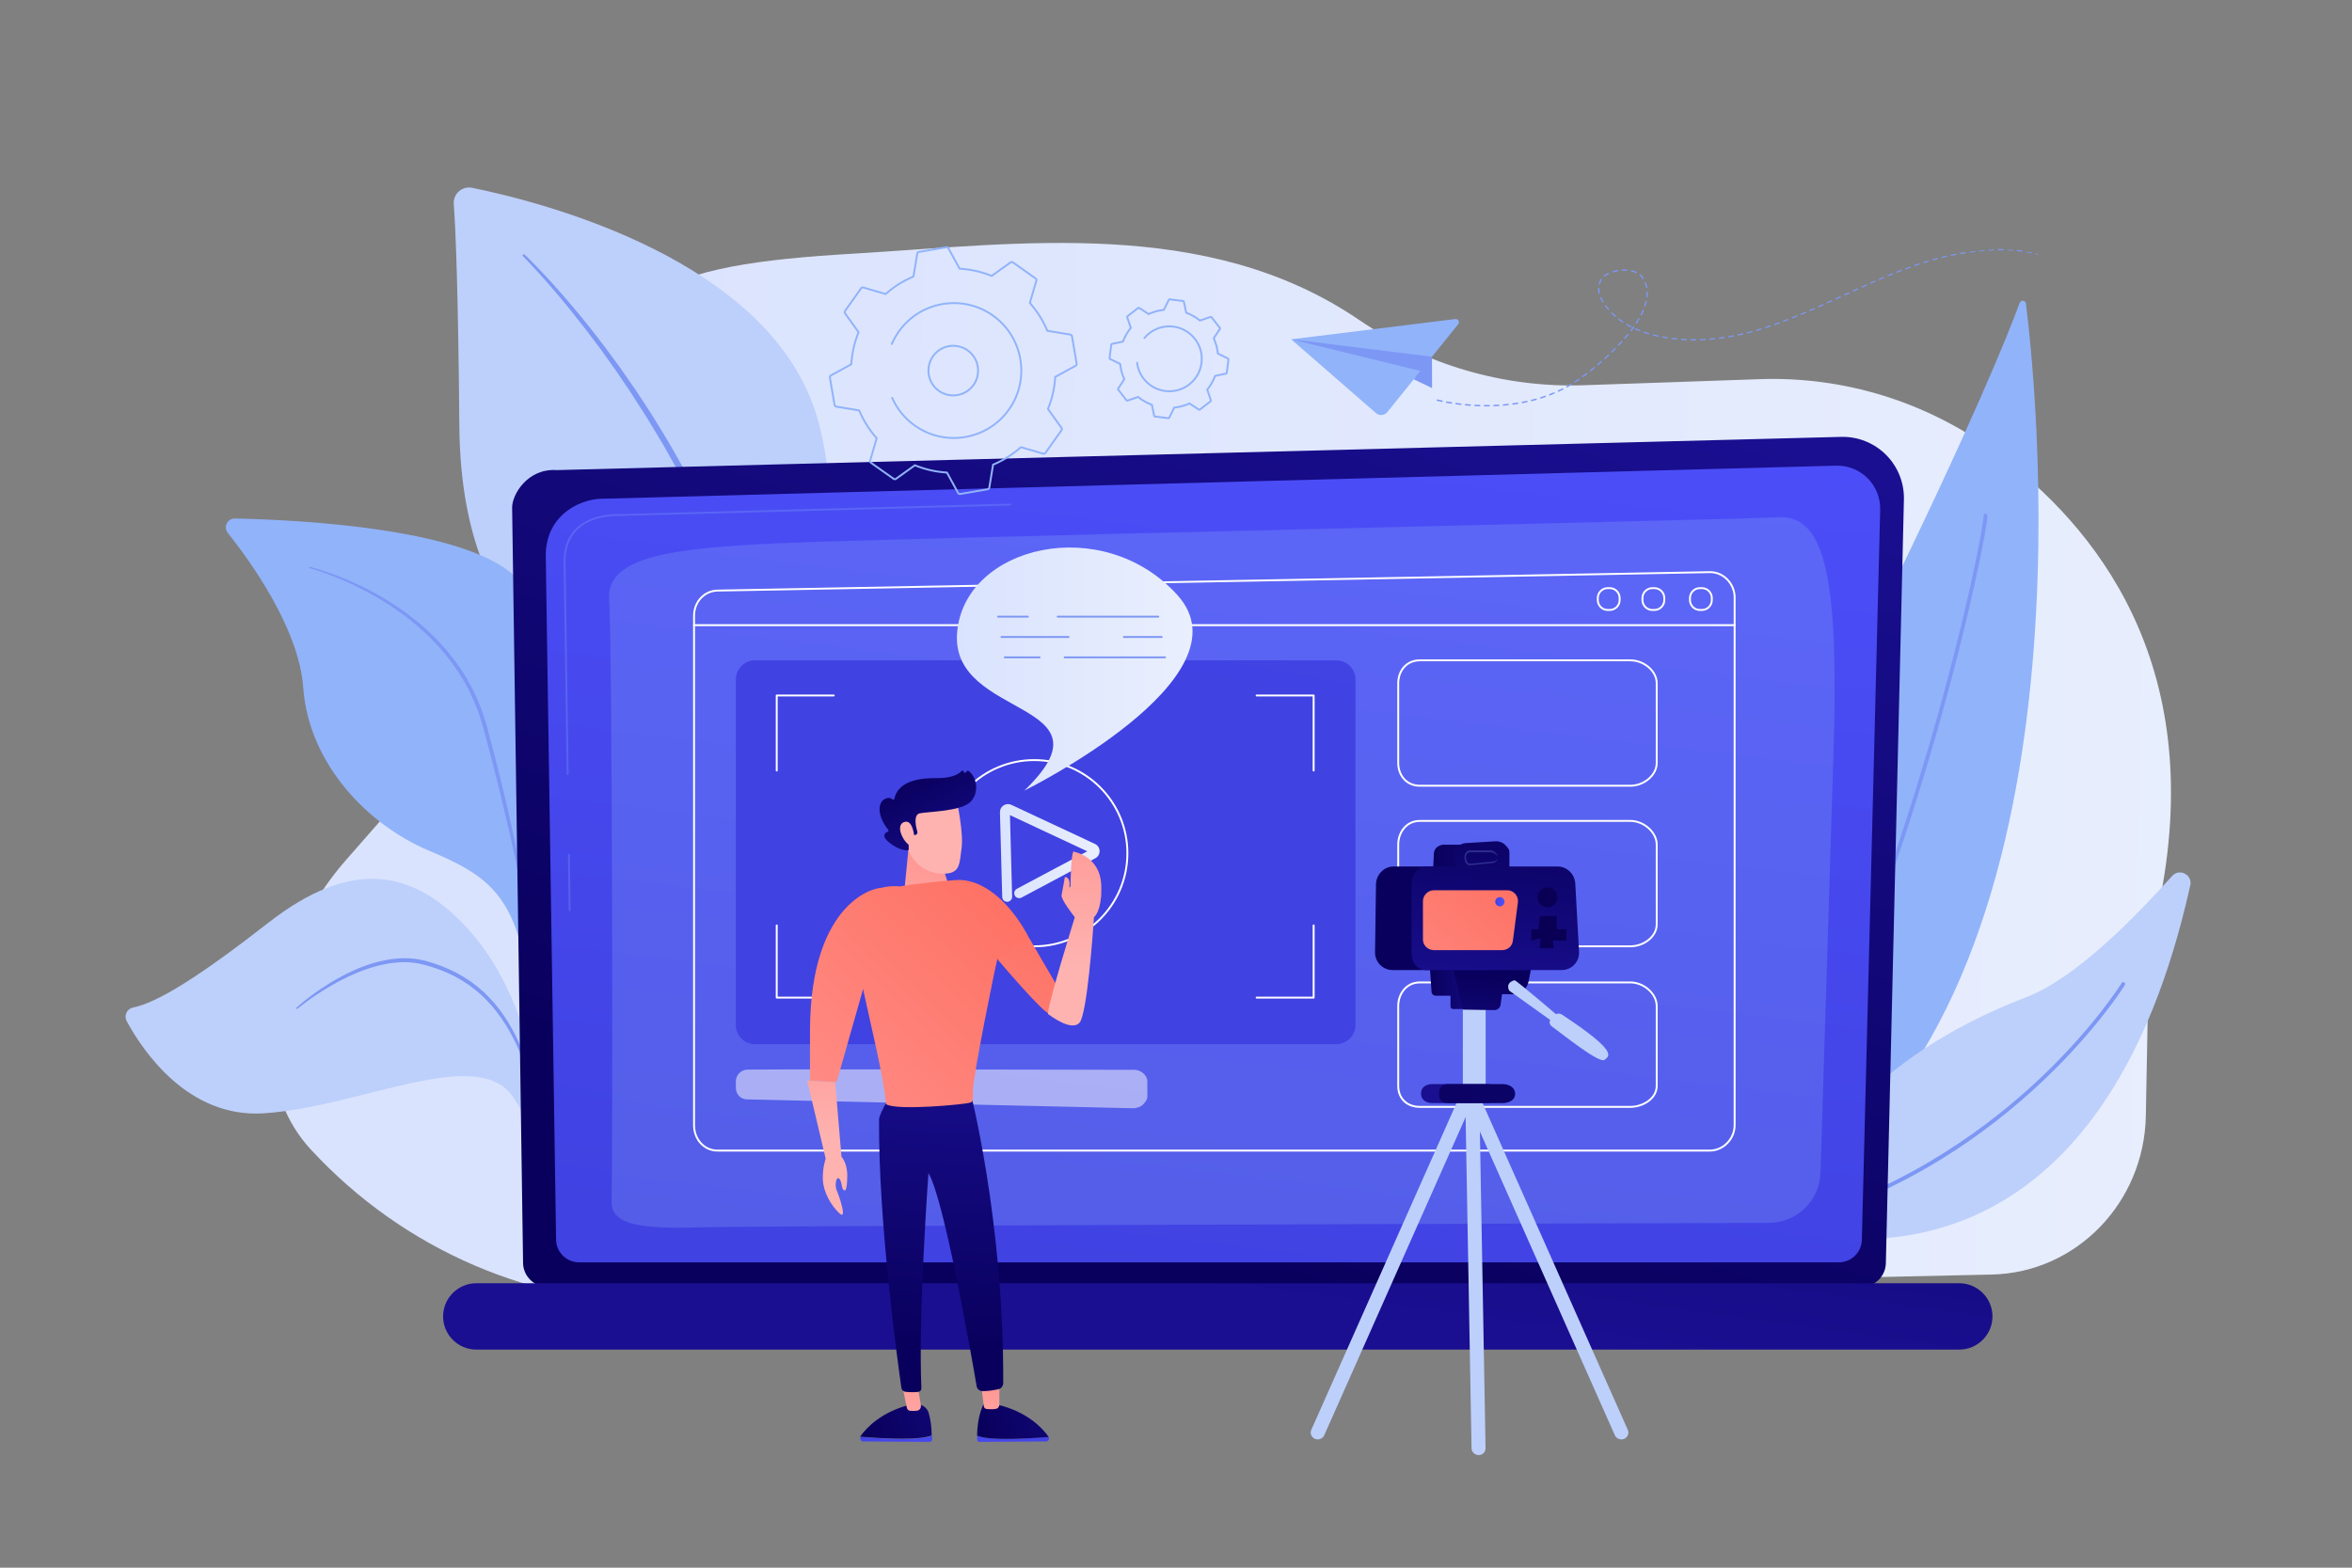
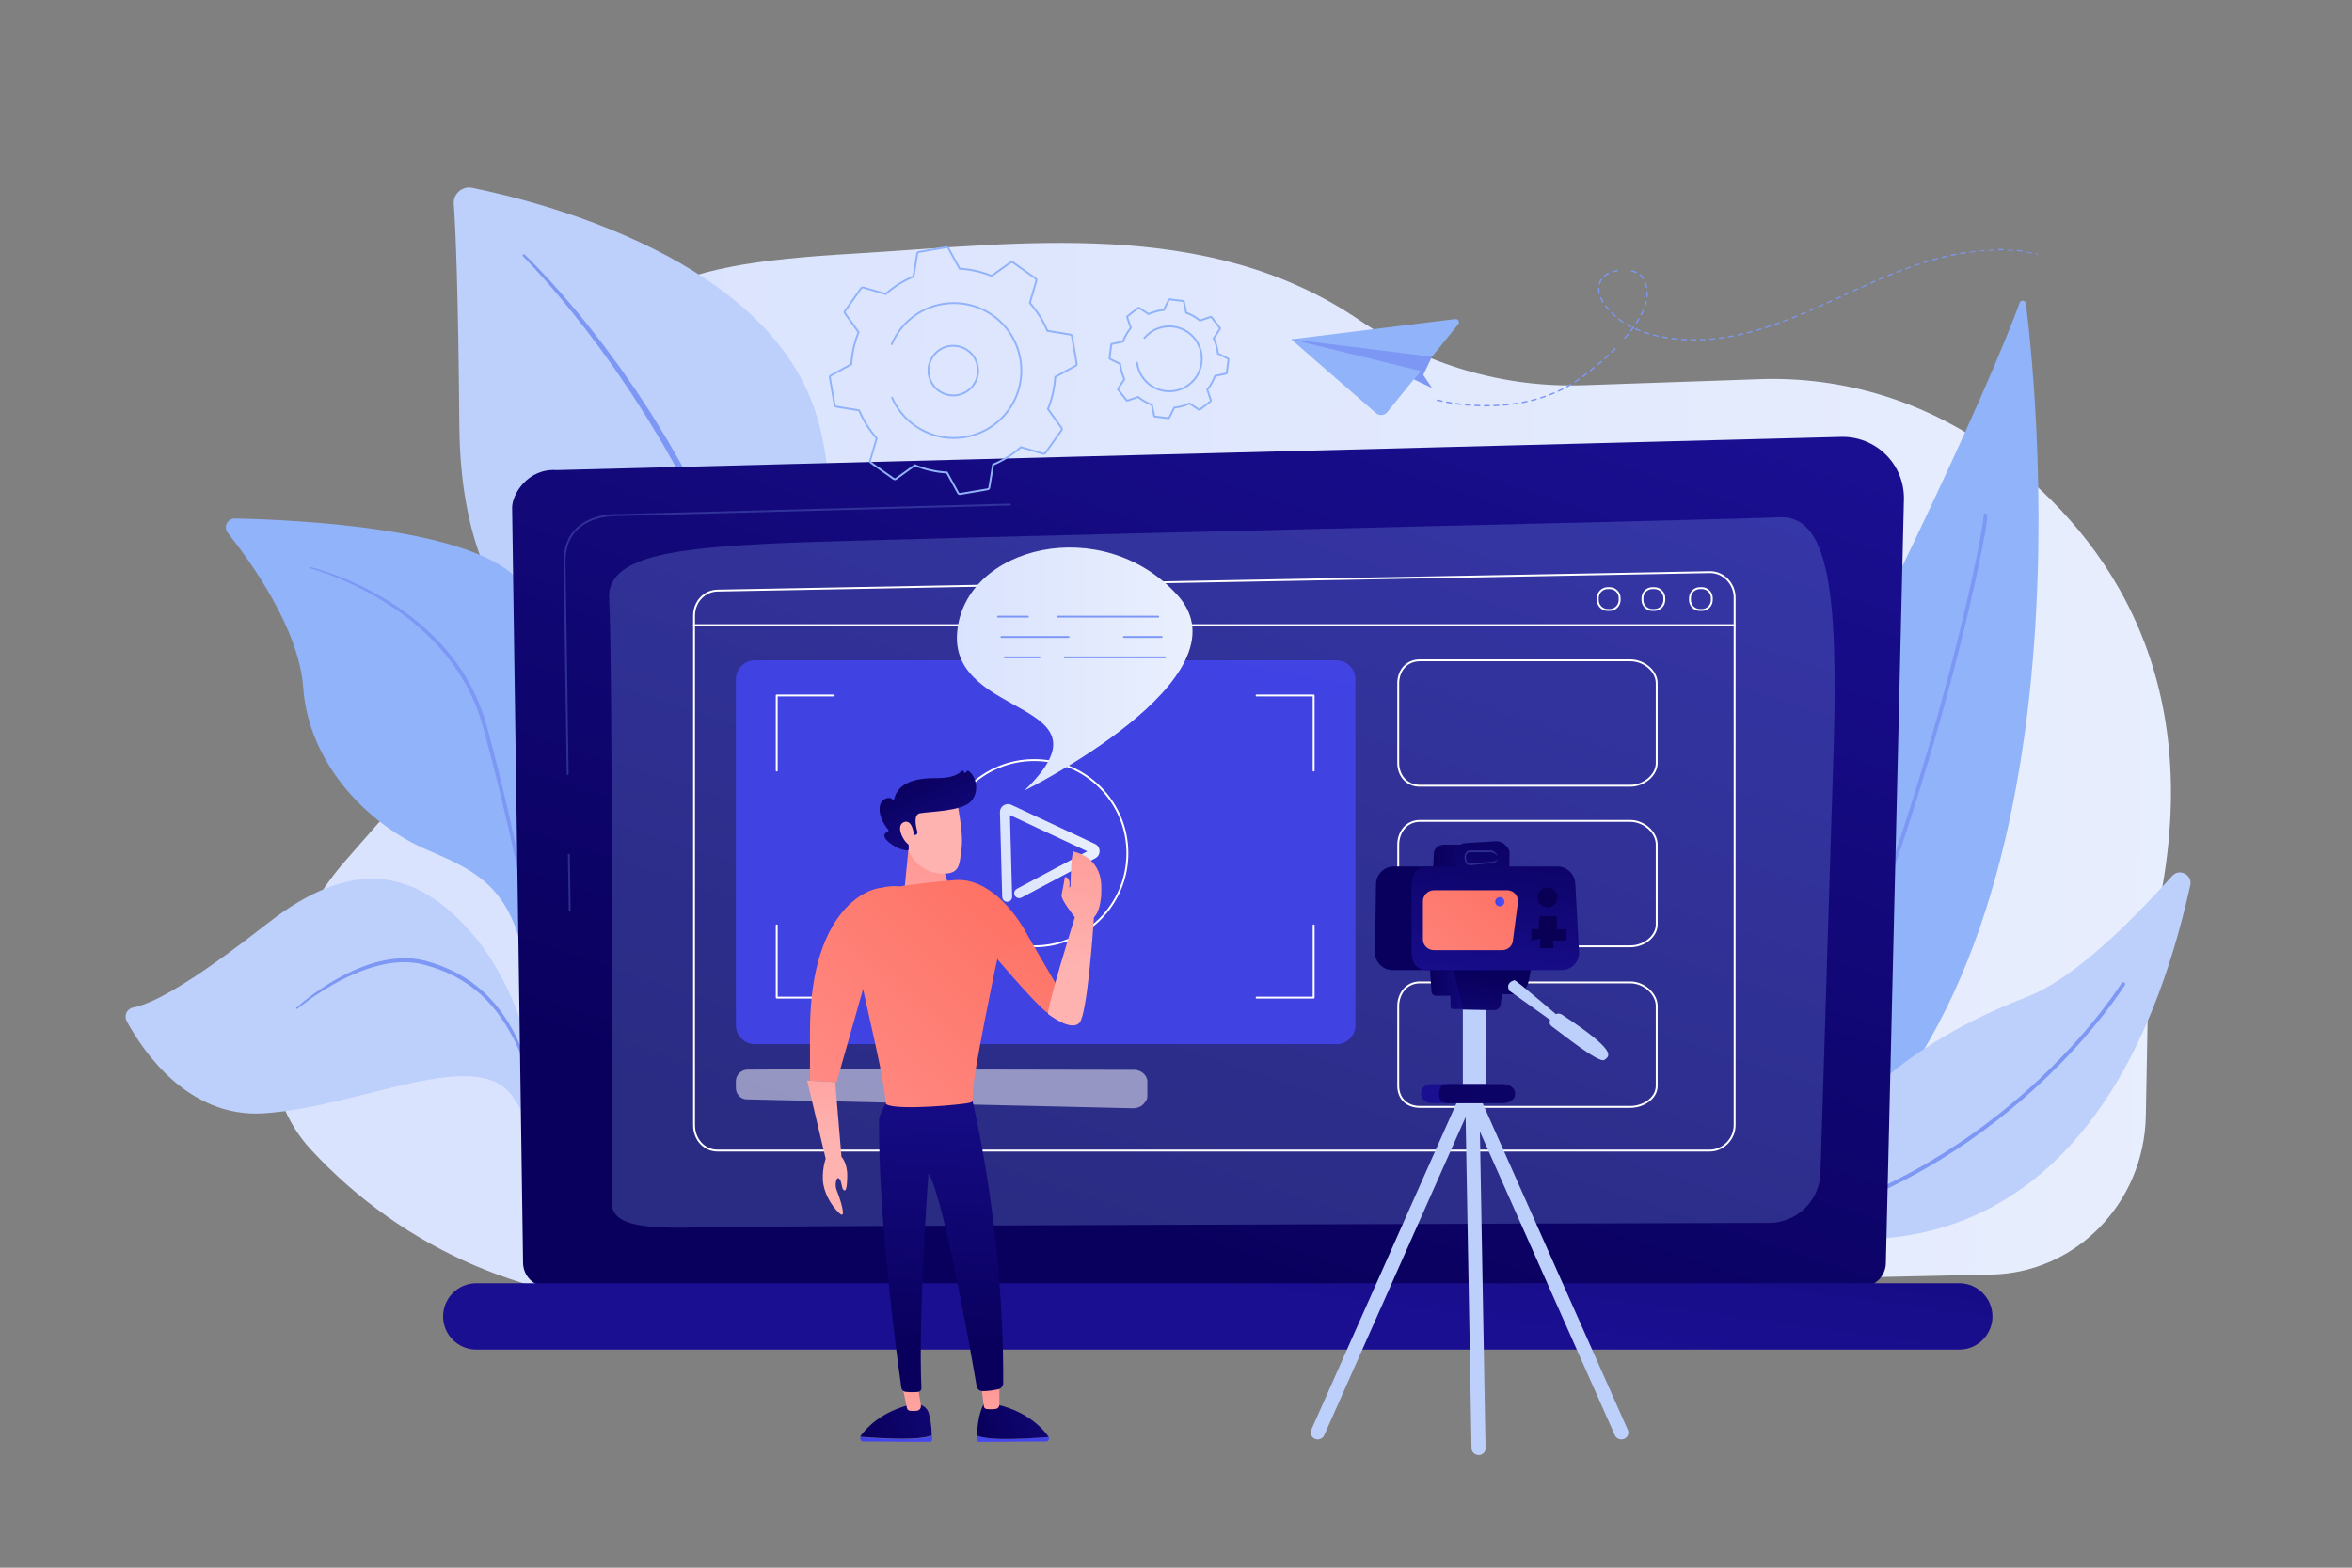
<svg xmlns="http://www.w3.org/2000/svg" id="Illustration" x="0px" y="0px" viewBox="0 0 2475 1650" style="enable-background:new 0 0 2475 1650;" xml:space="preserve">
  <rect x="0" y="0" width="2475" height="1650" fill="#808080" stroke="none" />
  <linearGradient id="SVGID_1_" gradientUnits="userSpaceOnUse" x1="-2092.05" y1="743.809" x2="-4029.834" y2="751.121" gradientTransform="matrix(-1 -0.019 -0.019 1 -1522.256 23.399)">
    <stop offset="0" style="stop-color:#DAE3FE" />
    <stop offset="1" style="stop-color:#E9EFFD" />
  </linearGradient>
  <path style="fill:url(#SVGID_1_);" d="M363.702,905.627l42.704-48.767c0,0,191.74-169.574,198.568-360.922  c6.828-191.347,91.732-217.068,294.909-229.086c171.775-10.161,370.335-38.969,529.935,69.622  c70.041,47.655,152.937,71.877,236.986,68.979l185.251-6.387c88.386-3.047,175.365,23.817,247.235,76.583  c106.545,78.224,221.281,222.219,174.473,467.121c-7.948,41.585-12.974,85.177-13.763,127.538l-1.938,104.056  c-1.702,91.384-73.036,165.156-162.155,167.107l-1390.44,30.445c-142.942,3.129-280.357-55.795-378.558-162.249  c-26.186-28.387-40.395-66.19-39.668-105.276C288.611,1030.9,315.788,960.345,363.702,905.627z" />
  <g>
    <path style="fill:#91B3FA;" d="M2131.881,319.475c12.863,103.465,77.201,741.459-262.118,945.039   c-10.273,6.163-23.454-0.699-24.32-12.647c-5.506-76.042-8.944-317.688,130.619-602.884   c100.695-205.769,137.604-298.53,149.239-330.263C2126.534,315.361,2131.44,315.924,2131.881,319.475z" />
    <g>
      <path style="fill:#7D97F4;" d="M1845.443,1253.867c-0.322,0-0.65-0.079-0.954-0.244c-0.97-0.528-1.328-1.742-0.801-2.712    c89.604-164.732,150.934-345.185,186.605-467.559c40.407-138.621,57.586-234.664,56.995-240.324    c-0.253-1.018,0.329-2.07,1.344-2.388c1.058-0.327,2.177,0.257,2.506,1.311c1.74,5.559-18.564,110.219-56.276,240.017    c-35.807,123.242-97.431,304.972-187.66,470.854C1846.839,1253.489,1846.151,1253.867,1845.443,1253.867z M2087.297,543.065    c0.008,0.031,0.017,0.058,0.024,0.081C2087.313,543.119,2087.305,543.092,2087.297,543.065z" />
    </g>
  </g>
  <g>
    <path style="fill:#BDD0FB;" d="M1901.719,1298.668c79.951,15.363,316.063,24.993,403.096-366.85   c2.471-11.126-11.376-18.337-19.021-9.885c-35.81,39.593-99.508,106.903-153.628,127.616   c-167.674,64.172-228.374,167.403-248.402,215.754C1877.832,1279.623,1886.498,1295.744,1901.719,1298.668z" />
    <path style="fill:#7D97F4;" d="M1893.986,1286.203c-0.867,0-1.665-0.568-1.92-1.442c-0.308-1.061,0.302-2.17,1.362-2.479   c117.108-34.056,203.075-99.539,254.571-148.476c55.833-53.058,84.316-98.65,84.597-99.104c0.582-0.939,1.813-1.229,2.754-0.648   c0.938,0.581,1.229,1.813,0.648,2.753c-0.283,0.458-28.975,46.406-85.146,99.806c-32.98,31.354-68.858,59.129-106.639,82.553   c-47.234,29.285-97.59,51.813-149.669,66.958C1894.359,1286.177,1894.171,1286.203,1893.986,1286.203z" />
  </g>
  <g>
    <g>
      <path style="fill:#BDD0FB;" d="M783.51,987.403c0,0,6.497-170.385-71.354-217.129c-77.851-46.743-226.706-77.403-228.793-322.224    c-1.222-143.329-3.869-206.025-5.854-233.375c-0.774-10.669,8.818-19.134,19.3-17.003    c74.15,15.072,314.855,76.185,363.131,241.767C917.172,635.737,783.51,987.403,783.51,987.403z" />
      <path style="fill:#7D97F4;" d="M552.046,267.947c0,0,0.518,0.494,1.521,1.45c0.994,0.975,2.468,2.422,4.391,4.309    c3.798,3.805,9.348,9.409,16.159,16.773c3.384,3.7,7.205,7.734,11.18,12.288c4.009,4.524,8.387,9.383,12.876,14.735    c2.266,2.658,4.605,5.402,7.012,8.227c2.409,2.824,4.779,5.817,7.271,8.841c2.468,3.044,5,6.166,7.592,9.362    c2.554,3.225,5.106,6.574,7.746,9.968c2.632,3.4,5.32,6.871,8.058,10.409c2.654,3.601,5.358,7.269,8.109,11.001    c2.745,3.736,5.537,7.536,8.372,11.394c2.741,3.925,5.524,7.91,8.346,11.95c2.808,4.049,5.713,8.116,8.547,12.304    c2.783,4.223,5.6,8.497,8.447,12.819c2.814,4.343,5.735,8.685,8.542,13.159c2.762,4.503,5.55,9.048,8.362,13.632    c2.792,4.595,5.689,9.181,8.459,13.888c2.712,4.741,5.444,9.517,8.192,14.322c2.736,4.812,5.542,9.624,8.264,14.514    c2.619,4.947,5.252,9.919,7.895,14.91c2.643,4.992,5.297,10.004,7.958,15.031c2.489,5.115,4.986,10.245,7.488,15.384    c2.498,5.142,5.001,10.295,7.506,15.452l0.94,1.934l0.117,0.242l0.138,0.3l0.215,0.491l0.43,0.982l1.72,3.928l3.441,7.859    c9.023,21.232,16.613,43.018,22.819,64.798c6.213,21.786,11.05,43.573,14.71,64.819c3.69,21.245,6.034,41.971,7.578,61.657    c1.522,19.692,2.151,38.361,2.186,55.588c0.059,17.229-0.578,33.015-1.464,46.98c-0.892,13.966-2.067,26.113-3.232,36.095    c-1.156,9.984-2.361,17.794-3.23,23.116c-0.442,2.66-0.805,4.699-1.057,6.074c-0.266,1.386-0.403,2.101-0.403,2.101    c-0.224,1.17-1.354,1.936-2.523,1.712c-1.154-0.221-1.916-1.325-1.72-2.478l0.01-0.055c0,0,0.118-0.692,0.347-2.032    c0.221-1.354,0.538-3.37,0.922-6.009c0.77-5.276,1.754-13.047,2.778-22.965c1.014-9.919,2.008-21.993,2.694-35.867    c0.692-13.874,1.04-29.547,0.894-46.638c-0.168-17.09-0.936-35.6-2.596-55.104c-1.637-19.506-4.264-39.991-7.878-61.02    c-3.64-21.023-8.444-42.568-14.602-64.094c-6.154-21.53-13.669-43.027-22.56-63.904l-3.448-7.856l-1.723-3.927l-0.431-0.982    l-0.215-0.491l-0.201-0.427l-0.921-1.927c-2.457-5.138-4.911-10.271-7.36-15.394c-2.453-5.122-4.901-10.233-7.342-15.33    c-2.613-5.011-5.219-10.007-7.815-14.984c-2.595-4.977-5.18-9.934-7.753-14.867c-2.676-4.877-5.435-9.677-8.124-14.477    c-2.702-4.793-5.388-9.558-8.055-14.288c-2.725-4.697-5.577-9.274-8.325-13.861c-2.767-4.576-5.511-9.114-8.23-13.608    c-2.763-4.467-5.643-8.802-8.413-13.14c-2.773-4.337-5.516-8.627-8.227-12.866c-2.762-4.204-5.596-8.288-8.334-12.355    c-2.752-4.059-5.467-8.062-8.141-12.005c-2.768-3.878-5.494-7.696-8.175-11.452c-2.687-3.752-5.328-7.44-7.921-11.061    c-2.677-3.558-5.305-7.049-7.878-10.469c-2.582-3.414-5.076-6.784-7.575-10.03c-2.536-3.218-5.013-6.361-7.428-9.425    c-2.418-3.062-4.717-6.093-7.056-8.954c-2.339-2.862-4.61-5.642-6.811-8.336c-4.36-5.424-8.616-10.351-12.515-14.94    c-3.866-4.619-7.584-8.711-10.878-12.467c-6.646-7.458-11.985-13.211-15.667-17.09c-1.853-1.92-3.274-3.392-4.231-4.384    c-0.976-0.982-1.479-1.489-1.479-1.489l-0.007-0.007c-0.476-0.479-0.474-1.254,0.006-1.73    C550.81,267.497,551.568,267.492,552.046,267.947z" />
    </g>
    <g>
      <path style="fill:#91B3FA;" d="M638.438,1371.599c10.664,8.218-81.603-172.914-70.628-425.684    c5.172-119.111,34.343-263.731-20.053-332.816c-45.272-57.497-237.382-66.093-300.555-67.358    c-7.894-0.158-12.412,8.935-7.5,15.116c24.219,30.473,74.933,101.047,79.351,162.674c5.823,81.229,68.953,144.984,131.683,171.523    c62.73,26.539,96.51,46.783,107.098,157.889C568.421,1164.05,608.138,1348.249,638.438,1371.599z" />
      <path style="fill:#7D97F4;" d="M326.02,596.649c0,0,1.837,0.426,5.21,1.375c3.375,0.957,8.31,2.417,14.491,4.572    c6.182,2.151,13.626,4.952,21.996,8.578c8.365,3.63,17.686,8.03,27.514,13.481c9.832,5.434,20.213,11.844,30.668,19.39    c10.442,7.552,20.991,16.215,30.963,26.175c9.968,9.952,19.4,21.147,27.665,33.447c8.274,12.289,15.353,25.683,20.841,39.713    l1.992,5.287l0.995,2.643c0.299,0.892,0.561,1.796,0.843,2.694c1.096,3.598,2.245,7.184,3.249,10.793    c1.907,7.18,3.807,14.331,5.692,21.426c1.823,7.12,3.633,14.183,5.42,21.161c1.771,6.982,3.431,13.899,5.112,20.691    c1.674,6.794,3.209,13.502,4.771,20.053c1.554,6.553,2.919,13.001,4.332,19.257c2.751,12.53,5.235,24.402,7.457,35.375    c1.083,5.492,2.121,10.755,3.108,15.761c0.924,5.018,1.8,9.778,2.623,14.252c1.591,8.957,2.931,16.774,3.969,23.223    c1.055,6.446,1.793,11.526,2.284,14.993c0.475,3.473,0.728,5.325,0.728,5.325c0.063,0.46-0.259,0.884-0.719,0.947    c-0.452,0.062-0.869-0.248-0.943-0.695l-0.003-0.02c0,0-0.303-1.835-0.87-5.276c-0.578-3.443-1.482-8.485-2.649-14.899    c-1.167-6.414-2.664-14.189-4.435-23.097c-1.807-8.901-3.87-18.937-6.195-29.87c-2.352-10.927-4.978-22.749-7.877-35.224    c-2.924-12.469-6.042-25.61-9.369-39.18c-1.703-6.775-3.385-13.677-5.177-20.637c-1.808-6.956-3.638-13.997-5.483-21.094    c-1.91-7.088-3.835-14.233-5.768-21.406c-0.997-3.544-2.151-7.04-3.196-10.577c-0.272-0.88-0.524-1.768-0.813-2.643l-0.965-2.593    l-1.929-5.189c-5.315-13.771-12.194-26.93-20.261-39.029c-8.059-12.109-17.28-23.157-27.051-33    c-9.769-9.852-20.021-18.579-30.268-26.152c-10.242-7.584-20.443-14.055-30.123-19.559c-9.691-5.488-18.822-10.089-27.067-13.839    c-8.241-3.762-15.585-6.688-21.686-8.944c-6.104-2.25-10.957-3.862-14.286-4.887c-3.332-1.031-5.118-1.493-5.118-1.493    c-0.361-0.093-0.578-0.462-0.485-0.823c0.092-0.355,0.45-0.571,0.806-0.489L326.02,596.649z" />
    </g>
    <g>
      <path style="fill:#BDD0FB;" d="M624.742,1403.864c7.173,3.782-40.405-78.11-44.056-150.259    c-3.651-72.149-19.927-195.289-82.145-268.952c-62.217-73.662-130.352-80.383-216.204-13.417    c-71.544,55.805-116.171,83.967-142.343,89.202c-6.48,1.296-9.788,8.612-6.634,14.42c16.786,30.913,64.246,101.921,143.932,96.922    c101.645-6.376,224.832-72.453,262.377-17.331c37.546,55.122,32.725,85.965,33.878,112.088    C574.7,1292.661,577.271,1378.836,624.742,1403.864z" />
      <path style="fill:#7D97F4;" d="M311.972,1060.575c0,0,1.064-0.987,3.104-2.74c2.042-1.759,5.075-4.291,9.065-7.35    c3.985-3.064,8.911-6.676,14.737-10.575c5.822-3.903,12.597-8.009,20.216-12.094c7.62-4.077,16.123-8.092,25.49-11.457    c1.174-0.41,2.357-0.822,3.547-1.237c1.205-0.373,2.418-0.748,3.639-1.126c0.61-0.189,1.223-0.378,1.837-0.568    c0.621-0.166,1.245-0.332,1.87-0.499c1.252-0.331,2.51-0.664,3.776-0.999c5.107-1.159,10.366-2.264,15.815-2.772    c2.708-0.377,5.477-0.411,8.25-0.591c1.391-0.023,2.789,0.011,4.191,0.015l2.107,0.017l2.112,0.154    c5.659,0.244,11.307,1.364,16.93,2.794c5.382,1.481,10.957,3.35,16.323,5.389c5.375,2.119,10.66,4.53,15.807,7.218    c5.115,2.754,10.066,5.805,14.812,9.118c4.704,3.375,9.179,7.017,13.404,10.869c8.34,7.814,15.688,16.414,21.681,25.461    c6.059,9.003,11.044,18.241,15.177,27.24c4.136,9.004,7.431,17.77,10.167,25.945c0.342,1.022,0.681,2.033,1.017,3.034    c0.308,1.009,0.612,2.006,0.914,2.993c0.593,1.975,1.204,3.895,1.741,5.783c1.036,3.787,2.088,7.359,2.907,10.76    c0.428,1.695,0.843,3.336,1.243,4.92c0.369,1.591,0.724,3.125,1.065,4.598c0.685,2.946,1.3,5.655,1.789,8.116    c0.507,2.457,0.963,4.649,1.328,6.563c0.351,1.916,0.649,3.546,0.892,4.867c0.484,2.642,0.742,4.051,0.742,4.051    c0.075,0.407-0.195,0.798-0.602,0.873c-0.399,0.073-0.783-0.185-0.868-0.578l-0.003-0.015c0,0-0.3-1.396-0.864-4.015    c-0.282-1.309-0.629-2.923-1.038-4.821c-0.44-1.89-0.946-4.063-1.513-6.496c-0.543-2.438-1.216-5.12-1.966-8.035    c-0.373-1.458-0.762-2.974-1.164-4.548c-0.434-1.565-0.884-3.186-1.348-4.861c-0.891-3.36-2.018-6.883-3.132-10.616    c-0.575-1.861-1.226-3.75-1.858-5.695c-0.321-0.971-0.645-1.952-0.973-2.945c-0.351-0.984-0.706-1.979-1.065-2.985    c-2.824-8.057-6.205-16.677-10.405-25.49c-4.198-8.809-9.225-17.811-15.272-26.526c-6.021-8.729-13.129-17.116-21.285-24.645    c-4.119-3.718-8.476-7.228-13.05-10.479c-4.617-3.189-9.432-6.124-14.407-8.774c-5.009-2.584-10.155-4.903-15.395-6.941    c-5.301-1.977-10.503-3.706-15.99-5.191c-5.275-1.349-10.635-2.48-16.022-2.737l-2.01-0.162l-2.013-0.028    c-1.34-0.012-2.676-0.055-4.007-0.042c-2.662,0.159-5.313,0.168-7.926,0.517c-5.244,0.45-10.342,1.489-15.303,2.578    c-1.232,0.318-2.457,0.633-3.675,0.947c-0.609,0.158-1.216,0.315-1.822,0.473c-0.599,0.181-1.197,0.362-1.793,0.542    c-1.192,0.36-2.376,0.718-3.553,1.073c-1.165,0.398-2.322,0.793-3.471,1.185c-9.208,3.114-17.651,6.875-25.239,10.742    c-7.602,3.851-14.339,7.838-20.236,11.49c-5.893,3.663-10.895,7.079-14.947,9.984c-4.046,2.914-7.163,5.29-9.268,6.934    c-2.106,1.651-3.182,2.563-3.182,2.563c-0.328,0.278-0.82,0.238-1.098-0.091c-0.27-0.319-0.24-0.792,0.063-1.074L311.972,1060.575    z" />
    </g>
  </g>
  <g>
    <g>
      <linearGradient id="SVGID_00000092423725133862664900000006686668817209904534_" gradientUnits="userSpaceOnUse" x1="1141.135" y1="1293.385" x2="1467.752" y2="313.529">
        <stop offset="0" style="stop-color:#09005D" />
        <stop offset="1" style="stop-color:#1A0F91" />
      </linearGradient>
      <path style="fill:url(#SVGID_00000092423725133862664900000006686668817209904534_);" d="M1984.489,1328.931    c0,14.052-11.508,25.549-25.574,25.549H575.986c-14.066,0-25.574-11.497-25.574-25.549L538.905,534.2    c0-14.052,16.556-41.485,46.897-39.423l1351.551-34.972c17.648-0.456,34.712,6.336,47.209,18.793    c12.498,12.457,19.336,29.489,18.919,47.121L1984.489,1328.931z" />
      <linearGradient id="SVGID_00000145770576802031279320000009243489051203873175_" gradientUnits="userSpaceOnUse" x1="1218.563" y1="1343.492" x2="1366.232" y2="117.014">
        <stop offset="0" style="stop-color:#4042E2" />
        <stop offset="1" style="stop-color:#4F52FF" />
      </linearGradient>
-       <path style="fill:url(#SVGID_00000145770576802031279320000009243489051203873175_);" d="M1959.24,1304.42    c0,13.307-10.888,24.194-24.195,24.194H609.336c-13.307,0-24.195-10.888-24.195-24.194l-10.859-721.464    c1.279-43.416,39.343-59.02,62.416-58.099l1295.376-34.753c12.399-0.333,24.39,4.441,33.168,13.204    c8.778,8.763,13.573,20.746,13.261,33.145L1959.24,1304.42z" />
      <g>
        <g style="opacity:0.24;">
          <path style="fill:#91B3FA;" d="M599.469,959.127c-0.546,0-0.992-0.438-1-0.985l-0.859-58.51      c-0.008-0.552,0.433-1.006,0.985-1.015c0.567-0.029,1.007,0.433,1.015,0.985l0.859,58.51c0.008,0.552-0.433,1.006-0.985,1.015      C599.479,959.127,599.474,959.127,599.469,959.127z" />
        </g>
        <g style="opacity:0.24;">
          <path style="fill:#91B3FA;" d="M597.364,815.748c-0.546,0-0.992-0.438-1-0.985l-3.291-224.091      c0.066-14.68,4.579-26.404,13.41-34.867c16.132-15.457,41.435-14.678,42.506-14.637l413.722-11.101      c0.528-0.033,1.012,0.421,1.026,0.973c0.015,0.552-0.421,1.012-0.974,1.026l-413.772,11.101      c-1.109-0.039-25.598-0.797-41.125,14.082c-8.425,8.073-12.729,19.315-12.794,33.412l3.291,224.072      c0.008,0.552-0.434,1.006-0.985,1.015C597.373,815.748,597.368,815.748,597.364,815.748z" />
        </g>
      </g>
      <g style="opacity:0.24;">
        <path style="fill:#91B3FA;" d="M643.547,1264.396c1.388-59.63,0.871-587.667-2.55-633.271     c-3.421-45.604,67.603-54.157,176.648-59.289c109.044-5.132,1029.095-25.451,1052.785-27.372     c53.248-4.318,64.27,75.272,58.943,248.056c-4.002,129.81-10.636,343.651-13.688,441.991     c-0.909,29.281-24.842,52.514-54.137,52.594c-221.402,0.609-1069.971,3.041-1126.461,4.723     C670.079,1293.765,642.997,1288.041,643.547,1264.396z" />
      </g>
    </g>
    <linearGradient id="SVGID_00000178914699242983425470000010167665254375805621_" gradientUnits="userSpaceOnUse" x1="1371.623" y1="725.768" x2="1283.623" y2="1369.766">
      <stop offset="0" style="stop-color:#09005D" />
      <stop offset="1" style="stop-color:#1A0F91" />
    </linearGradient>
    <path style="fill:url(#SVGID_00000178914699242983425470000010167665254375805621_);" d="M2061.764,1420.453H501.173   c-19.203,0-34.914-15.711-34.914-34.914l0,0c0-19.203,15.711-34.914,34.914-34.914h1560.591c19.203,0,34.914,15.711,34.914,34.914   l0,0C2096.677,1404.742,2080.966,1420.453,2061.764,1420.453z" />
  </g>
  <path style="fill:#FFFFFF;" d="M1799.211,1212H754.926c-14.345,0-25.581-12.163-25.581-27.691V648.008  c0-15.102,11.263-27.142,25.642-27.41l0.019,1l-0.019-1l1044.13-19.422c7.092-0.141,13.876,2.659,19.023,7.861  c5.215,5.27,8.205,12.396,8.205,19.549v555.723C1826.345,1199.319,1813.919,1212,1799.211,1212z M1799.6,603.172  c-0.149,0-0.297,0.001-0.446,0.004l-1044.13,19.422c-13.277,0.247-23.679,11.408-23.679,25.41v536.301  c0,14.406,10.358,25.691,23.581,25.691h1044.285c13.624,0,25.134-11.765,25.134-25.691V628.586c0-6.631-2.78-13.244-7.627-18.143  C1812.068,605.744,1806.004,603.172,1799.6,603.172z" />
  <linearGradient id="SVGID_00000040559472564798698640000009438560300409158807_" gradientUnits="userSpaceOnUse" x1="1136.242" y1="701.197" x2="1312.243" y2="-258.803">
    <stop offset="0" style="stop-color:#4042E2" />
    <stop offset="1" style="stop-color:#4F52FF" />
  </linearGradient>
  <path style="fill:url(#SVGID_00000040559472564798698640000009438560300409158807_);" d="M1426.345,715.083  c0-11.091-8.991-20.083-20.083-20.083H794.428c-11.092,0-20.083,8.991-20.083,20.083v363.834c0,11.091,8.992,20.083,20.083,20.083  h611.834c11.092,0,20.083-8.991,20.083-20.083V715.083z" />
  <g>
    <path style="fill:#FFFFFF;" d="M1715.609,828h-221.471c-15.621,0-23.794-12.46-23.794-24.769v-84.274   c0-12.402,8.173-24.958,23.794-24.958h221.471c15.039,0,28.735,11.896,28.735,24.958v84.274   C1744.345,816.194,1730.649,828,1715.609,828z M1494.139,696c-14.308,0-21.794,11.549-21.794,22.958v84.274   c0,11.315,7.486,22.769,21.794,22.769h221.471c13.992,0,26.735-10.852,26.735-22.769v-84.274c0-12.015-12.743-22.958-26.735-22.958   H1494.139z" />
    <path style="fill:#FFFFFF;" d="M1715.609,997h-221.471c-14.01,0-23.794-9.83-23.794-23.903v-84.274   c0-12.518,8.339-25.823,23.794-25.823h221.471c14.771,0,28.735,12.549,28.735,25.823v84.274   C1744.345,985.83,1730.917,997,1715.609,997z M1494.139,865c-14.155,0-21.794,12.274-21.794,23.823v84.274   c0,12.897,8.962,21.903,21.794,21.903h221.471c14.242,0,26.735-10.235,26.735-21.903v-84.274c0-12.245-12.993-23.823-26.735-23.823   H1494.139z" />
    <path style="fill:#FFFFFF;" d="M1715.609,1166h-221.471c-14.231,0-23.794-9.258-23.794-23.038v-84.274   c0-12.453,8.339-25.688,23.794-25.688h221.471c14.771,0,28.735,12.484,28.735,25.688v84.274   C1744.345,1156.743,1729.486,1166,1715.609,1166z M1494.139,1035c-14.155,0-21.794,12.205-21.794,23.688v84.274   c0,12.583,8.759,21.038,21.794,21.038h221.471c12.911,0,26.735-8.454,26.735-21.038v-84.274c0-12.176-12.993-23.688-26.735-23.688   H1494.139z" />
  </g>
  <path style="opacity:0.5;fill:#FFFFFF;" d="M1193.688,1125.991c-62.333-0.153-344.573-0.804-407.034-0.219  c-6.721,0.063-12.31,5.522-12.31,12.243v6.837c0,6.654,4.771,12.092,11.424,12.245l406.441,9.337  c3.296,0.076,7.787-1.181,10.145-3.485c2.358-2.305,4.99-5.463,4.99-8.759v-15.954  C1207.345,1131.484,1200.44,1126.007,1193.688,1125.991z" />
  <path style="fill:#FFFFFF;" d="M1825.345,659h-1095c-0.553,0-1-0.448-1-1s0.447-1,1-1h1095c0.553,0,1,0.448,1,1  S1825.898,659,1825.345,659z" />
  <path style="fill:#FFFFFF;" d="M1693.895,643h-2.1c-6.313,0-11.45-5.137-11.45-11.45v-2.1c0-6.313,5.137-11.45,11.45-11.45h2.1  c6.314,0,11.45,5.137,11.45,11.45v2.1C1705.345,637.863,1700.208,643,1693.895,643z M1691.795,620c-5.211,0-9.45,4.239-9.45,9.45  v2.1c0,5.211,4.239,9.45,9.45,9.45h2.1c5.211,0,9.45-4.239,9.45-9.45v-2.1c0-5.211-4.239-9.45-9.45-9.45H1691.795z" />
  <path style="fill:#FFFFFF;" d="M1740.895,643h-2.1c-6.313,0-11.45-5.137-11.45-11.45v-2.1c0-6.313,5.137-11.45,11.45-11.45h2.1  c6.314,0,11.45,5.137,11.45,11.45v2.1C1752.345,637.863,1747.208,643,1740.895,643z M1738.795,620c-5.211,0-9.45,4.239-9.45,9.45  v2.1c0,5.211,4.239,9.45,9.45,9.45h2.1c5.211,0,9.45-4.239,9.45-9.45v-2.1c0-5.211-4.239-9.45-9.45-9.45H1738.795z" />
  <path style="fill:#FFFFFF;" d="M1790.895,643h-2.1c-6.313,0-11.45-5.137-11.45-11.45v-2.1c0-6.313,5.137-11.45,11.45-11.45h2.1  c6.314,0,11.45,5.137,11.45,11.45v2.1C1802.345,637.863,1797.208,643,1790.895,643z M1788.795,620c-5.211,0-9.45,4.239-9.45,9.45  v2.1c0,5.211,4.239,9.45,9.45,9.45h2.1c5.211,0,9.45-4.239,9.45-9.45v-2.1c0-5.211-4.239-9.45-9.45-9.45H1788.795z" />
  <g>
    <g>
      <path style="fill:#FFFFFF;" d="M817.345,812c-0.553,0-1-0.448-1-1v-79c0-0.552,0.447-1,1-1h60c0.553,0,1,0.448,1,1s-0.447,1-1,1    h-59v78C818.345,811.552,817.898,812,817.345,812z" />
      <path style="fill:#FFFFFF;" d="M1382.345,812c-0.553,0-1-0.448-1-1v-78h-59c-0.553,0-1-0.448-1-1s0.447-1,1-1h60    c0.553,0,1,0.448,1,1v79C1383.345,811.552,1382.898,812,1382.345,812z" />
    </g>
    <g>
      <path style="fill:#FFFFFF;" d="M877.345,1051h-60c-0.553,0-1-0.448-1-1v-76c0-0.552,0.447-1,1-1c0.553,0,1,0.448,1,1v75h59    c0.553,0,1,0.448,1,1S877.898,1051,877.345,1051z" />
      <path style="fill:#FFFFFF;" d="M1382.345,1051h-60c-0.553,0-1-0.448-1-1s0.447-1,1-1h59v-75c0-0.552,0.447-1,1-1    c0.553,0,1,0.448,1,1v76C1383.345,1050.552,1382.898,1051,1382.345,1051z" />
    </g>
  </g>
  <g>
    <path style="fill:#FFFFFF;" d="M1088.443,997h-0.197c-54.534,0-98.901-44.367-98.901-98.902v-0.196   c0-54.535,44.367-98.902,98.901-98.902h0.197c54.534,0,98.901,44.367,98.901,98.902v0.196   C1187.345,952.633,1142.978,997,1088.443,997z M1088.246,801c-53.432,0-96.901,43.47-96.901,96.902v0.196   c0,53.432,43.47,96.902,96.901,96.902h0.197c53.432,0,96.901-43.47,96.901-96.902v-0.196c0-53.432-43.47-96.902-96.901-96.902   H1088.246z" />
    <linearGradient id="SVGID_00000183240026913419820120000006497739228889590457_" gradientUnits="userSpaceOnUse" x1="1052.239" y1="897.706" x2="1157.095" y2="897.706">
      <stop offset="0" style="stop-color:#DAE3FE" />
      <stop offset="1" style="stop-color:#E9EFFD" />
    </linearGradient>
    <path style="fill:url(#SVGID_00000183240026913419820120000006497739228889590457_);" d="M1059.85,949.128   c-2.82,0-5.144-2.248-5.221-5.084l-2.387-89.111c-0.078-2.939,1.343-5.653,3.8-7.263c2.457-1.611,5.512-1.832,8.177-0.586   l88.026,41.172c2.905,1.357,4.762,4.193,4.847,7.4c0.084,3.206-1.621,6.136-4.452,7.646l-77.703,41.423   c-2.55,1.357-5.712,0.392-7.068-2.152c-1.359-2.546-0.394-5.711,2.152-7.068l74.109-39.509l-81.353-38.049l2.299,85.816   c0.077,2.885-2.199,5.286-5.083,5.364C1059.944,949.128,1059.897,949.128,1059.85,949.128z" />
  </g>
  <g>
    <g>
      <path style="fill:#91B3FA;" d="M1010.023,520.938c-1.087,0-2.108-0.59-2.643-1.567l-11.523-21.035    c-11.376-0.751-22.477-3.271-33.019-7.496l-19.474,13.975c-1.044,0.75-2.453,0.755-3.501,0.011l-24.017-17.01    c-1.049-0.744-1.512-2.073-1.151-3.307l6.722-23.008c-7.483-8.544-13.545-18.181-18.028-28.66l-23.667-3.891    c-1.27-0.209-2.268-1.201-2.483-2.469l-4.953-29.009c-0.217-1.269,0.396-2.536,1.523-3.153l21.035-11.523    c0.751-11.376,3.272-22.478,7.495-33.019l-13.975-19.474c-0.75-1.044-0.755-2.452-0.012-3.501l17.011-24.016    c0.744-1.051,2.073-1.512,3.308-1.151l23.007,6.72c8.542-7.483,18.179-13.543,28.66-18.028l3.892-23.667    c0.208-1.27,1.2-2.267,2.468-2.484l29.011-4.953c1.27-0.216,2.533,0.396,3.151,1.523l11.523,21.035    c11.376,0.751,22.478,3.271,33.02,7.496l19.474-13.975c1.044-0.75,2.452-0.754,3.502-0.01l24.016,17.01    c1.05,0.743,1.512,2.072,1.151,3.307l-6.721,23.007c7.483,8.543,13.544,18.179,18.027,28.661l23.667,3.891    c1.269,0.208,2.268,1.2,2.483,2.469l4.954,29.009c0.217,1.268-0.396,2.535-1.524,3.152l-21.035,11.524    c-0.752,11.376-3.273,22.479-7.496,33.019l13.976,19.474c0.749,1.046,0.753,2.453,0.011,3.502l-17.01,24.016    c-0.744,1.049-2.068,1.514-3.308,1.152l-23.008-6.721c-8.543,7.482-18.179,13.543-28.66,18.027l-3.891,23.668    c-0.208,1.269-1.2,2.266-2.468,2.483l-29.011,4.954C1010.362,520.924,1010.192,520.938,1010.023,520.938z M962.566,488.573    l0.512,0.208c10.662,4.335,21.917,6.89,33.451,7.594l0.552,0.034l12.053,22.001c0.209,0.38,0.642,0.585,1.062,0.513l29.011-4.954    c0.427-0.073,0.762-0.409,0.832-0.836l4.068-24.755l0.509-0.214c10.647-4.492,20.417-10.637,29.035-18.264l0.414-0.366    l24.065,7.03c0.415,0.121,0.864-0.035,1.115-0.389l17.009-24.015c0.251-0.354,0.249-0.828-0.003-1.18l-14.617-20.368l0.207-0.511    c4.335-10.661,6.891-21.916,7.595-33.452l0.033-0.551l22.002-12.053c0.38-0.208,0.586-0.635,0.514-1.062l-4.954-29.009    c-0.073-0.427-0.409-0.761-0.837-0.832l-24.755-4.069l-0.214-0.509c-4.492-10.648-10.637-20.417-18.265-29.036l-0.365-0.413    l7.029-24.066c0.122-0.416-0.034-0.863-0.388-1.113l-24.016-17.011c-0.352-0.25-0.827-0.25-1.18,0.003l-20.369,14.618    l-0.512-0.208c-10.662-4.335-21.917-6.891-33.451-7.594l-0.552-0.034l-12.053-22.001c-0.209-0.379-0.637-0.585-1.061-0.513    l-29.012,4.953c-0.427,0.073-0.761,0.409-0.831,0.837l-4.069,24.754l-0.509,0.214c-10.647,4.492-20.417,10.637-29.035,18.265    l-0.414,0.366l-24.065-7.03c-0.418-0.123-0.863,0.034-1.113,0.388l-17.011,24.016c-0.251,0.353-0.249,0.827,0.004,1.179    l14.618,20.37l-0.208,0.512c-4.336,10.66-6.892,21.914-7.595,33.451l-0.033,0.551l-22.002,12.053    c-0.38,0.208-0.586,0.635-0.514,1.063l4.953,29.009c0.073,0.427,0.409,0.761,0.837,0.832l24.755,4.07l0.214,0.508    c4.491,10.646,10.637,20.415,18.266,29.036l0.365,0.413l-7.03,24.065c-0.121,0.416,0.034,0.864,0.388,1.114l24.017,17.01    c0.352,0.25,0.825,0.249,1.179-0.003L962.566,488.573z M1003.642,461.994c-14.392,0.001-28.911-4.29-41.523-13.223    c-10.653-7.546-19.047-17.817-24.275-29.703c-0.223-0.506,0.007-1.096,0.513-1.318c0.508-0.224,1.096,0.008,1.317,0.513    c5.083,11.555,13.244,21.54,23.602,28.876c31.503,22.313,75.286,14.836,97.601-16.667c22.313-31.503,14.837-75.287-16.666-97.601    c-31.505-22.313-75.286-14.836-97.6,16.667c-2.888,4.075-5.339,8.451-7.286,13.006c-0.219,0.508-0.805,0.742-1.314,0.526    c-0.508-0.217-0.743-0.805-0.526-1.313c2.004-4.685,4.525-9.186,7.493-13.376c22.952-32.403,67.986-40.092,100.389-17.142    c32.402,22.951,40.093,67.985,17.143,100.389C1048.489,451.419,1026.227,461.991,1003.642,461.994z" />
      <path style="fill:#91B3FA;" d="M1003.139,417.179c-7.666,0-15.285-3.221-20.644-9.491c-9.721-11.372-8.377-28.532,2.995-38.253    l0,0c11.371-9.719,28.533-8.377,38.253,2.996c4.709,5.509,6.991,12.522,6.425,19.747c-0.566,7.226-3.911,13.798-9.42,18.506    C1015.646,415.045,1009.376,417.179,1003.139,417.179z M986.788,370.955c-10.533,9.004-11.777,24.899-2.775,35.433    c9.004,10.534,24.898,11.779,35.435,2.775c10.533-9.003,11.778-24.899,2.774-35.433    C1013.218,363.195,997.323,361.952,986.788,370.955L986.788,370.955z" />
    </g>
    <g>
      <path style="fill:#91B3FA;" d="M1229.518,441.154c-0.081,0-0.163-0.005-0.246-0.016l-14.043-1.773    c-0.833-0.105-1.509-0.728-1.681-1.549l-2.307-11.014c-4.991-1.913-9.629-4.556-13.801-7.864l-10.646,3.62    c-0.798,0.271-1.676,0.007-2.191-0.658l-8.675-11.184c-0.516-0.663-0.553-1.582-0.093-2.285l6.152-9.412    c-2.168-4.866-3.575-10.015-4.187-15.323l-10.094-4.972c-0.754-0.37-1.19-1.179-1.085-2.013l1.774-14.044    c0.105-0.834,0.729-1.509,1.551-1.681l11.012-2.306c1.913-4.99,4.557-9.628,7.865-13.801l-3.62-10.646    c-0.271-0.795-0.007-1.675,0.658-2.191l11.182-8.676c0.664-0.515,1.582-0.553,2.285-0.092l9.412,6.152    c4.863-2.167,10.013-3.574,15.323-4.187l4.971-10.094c0.37-0.754,1.182-1.19,2.014-1.084l14.043,1.773    c0.835,0.105,1.511,0.729,1.682,1.553l2.306,11.011c4.992,1.914,9.63,4.557,13.801,7.864l10.646-3.62    c0.793-0.271,1.674-0.007,2.19,0.657l8.676,11.184c0.515,0.665,0.552,1.583,0.092,2.285l-6.152,9.412    c2.168,4.865,3.575,10.014,4.186,15.322l10.095,4.972c0.754,0.371,1.19,1.18,1.084,2.013l-1.772,14.043    c-0.105,0.834-0.729,1.51-1.552,1.681l-11.012,2.307c-1.913,4.99-4.556,9.627-7.864,13.8l3.62,10.646    c0.27,0.796,0.005,1.676-0.659,2.19l-11.183,8.675c-0.664,0.515-1.58,0.553-2.284,0.093l-9.413-6.152    c-4.865,2.168-10.014,3.574-15.322,4.186l-4.971,10.094C1230.95,440.734,1230.26,441.154,1229.518,441.154z M1197.838,416.69    l0.43,0.348c4.257,3.449,9.03,6.169,14.188,8.085l0.517,0.192l2.532,12.09l14.017,1.749l5.428-11.064l0.549-0.058    c5.471-0.573,10.771-2.021,15.752-4.304l0.502-0.23l10.333,6.754l11.149-8.675l-3.982-11.654l0.347-0.429    c3.449-4.258,6.17-9.032,8.085-14.188l0.193-0.517l12.09-2.532l1.749-14.017l-11.065-5.427l-0.057-0.549    c-0.573-5.47-2.021-10.77-4.305-15.753l-0.23-0.501l6.754-10.334l-8.674-11.148l-11.655,3.984l-0.429-0.348    c-4.256-3.448-9.029-6.169-14.189-8.086l-0.517-0.192l-2.532-12.089l-14.017-1.75l-5.427,11.064l-0.549,0.058    c-5.473,0.574-10.773,2.022-15.753,4.305l-0.502,0.23l-10.315-6.743l-11.166,8.663l3.983,11.654l-0.347,0.429    c-3.45,4.258-6.171,9.032-8.086,14.188l-0.192,0.518l-12.09,2.532l-1.749,14.017l11.065,5.426l0.057,0.549    c0.573,5.47,2.021,10.77,4.305,15.753l0.229,0.501l-6.754,10.333l8.675,11.148L1197.838,416.69z M1197.658,324.159h0.01H1197.658z     M1230.494,412.804c-10.501,0-20.896-4.672-27.815-13.592c-3.906-5.036-6.37-11.024-7.128-17.317    c-0.066-0.548,0.325-1.046,0.874-1.112c0.538-0.067,1.046,0.325,1.112,0.873c0.714,5.935,3.038,11.581,6.722,16.331    c11.205,14.443,32.075,17.08,46.518,5.874c6.998-5.428,11.462-13.256,12.571-22.042c1.109-8.786-1.268-17.479-6.697-24.476    c-5.429-6.997-13.257-11.461-22.043-12.571c-8.789-1.11-17.479,1.269-24.475,6.698c-1.868,1.449-3.581,3.094-5.092,4.892    c-0.354,0.422-0.985,0.479-1.409,0.122c-0.423-0.355-0.478-0.986-0.122-1.409c1.602-1.906,3.417-3.65,5.398-5.185    c7.418-5.756,16.634-8.278,25.951-7.102c9.316,1.176,17.616,5.91,23.372,13.329c5.756,7.419,8.278,16.636,7.102,25.952    c-1.176,9.316-5.91,17.617-13.329,23.372C1245.608,410.401,1238.024,412.804,1230.494,412.804z" />
    </g>
  </g>
  <g>
    <g>
      <g>
        <g>
          <path style="fill:#BDD0FB;" d="M1386.655,1514.982c2.871,0,5.603-1.625,6.809-4.34l155.38-349.695      c1.617-3.639-0.119-7.857-3.878-9.423c-3.756-1.565-8.115,0.114-9.733,3.754l-155.38,349.695      c-1.617,3.639,0.119,7.858,3.878,9.423C1384.685,1514.793,1385.678,1514.982,1386.655,1514.982z" />
        </g>
        <g>
          <path style="fill:#BDD0FB;" d="M1706.138,1514.982c-2.871,0-5.604-1.625-6.809-4.34l-155.38-349.695      c-1.617-3.639,0.119-7.857,3.878-9.423c3.756-1.565,8.115,0.114,9.733,3.754l155.38,349.695      c1.617,3.639-0.119,7.858-3.878,9.423C1708.108,1514.793,1707.115,1514.982,1706.138,1514.982z" />
        </g>
        <g>
          <path style="fill:#BDD0FB;" d="M1553.078,1530.869c-2.644-1.119-4.527-3.68-4.58-6.65l-6.844-382.6      c-0.071-3.981,3.172-7.19,7.243-7.167c4.069,0.022,7.429,3.267,7.501,7.25l6.844,382.6c0.071,3.981-3.172,7.19-7.243,7.167      C1554.967,1531.462,1553.978,1531.249,1553.078,1530.869z" />
        </g>
      </g>
      <path style="fill:#BDD0FB;" d="M1563.345,1146.145c0,6.65-6.836,10.855-13.855,10.855h-0.083c-7.019,0-10.063-4.204-10.063-10.855    v-102.41c0-6.65,3.044-12.736,10.063-12.736h0.083c7.018,0,13.855,6.085,13.855,12.736V1146.145z" />
      <g>
        <g>
          <linearGradient id="SVGID_00000016035174100382923530000012160169475334604427_" gradientUnits="userSpaceOnUse" x1="1504.58" y1="1039.697" x2="1568.198" y2="1039.697">
            <stop offset="0" style="stop-color:#09005D" />
            <stop offset="1" style="stop-color:#1A0F91" />
          </linearGradient>
          <path style="fill:url(#SVGID_00000016035174100382923530000012160169475334604427_);" d="M1504.58,1017l1.829,26.905      c0.165,2.445,2.196,4.095,4.647,4.095h15.289v8.578c0,3.653-0.184,5.422,3.469,5.422h9.885l20.234,0.395l8.264-45.395H1504.58z" />
          <linearGradient id="SVGID_00000025438560300550246550000000131920076284499365_" gradientUnits="userSpaceOnUse" x1="1569.257" y1="1028.708" x2="1560.257" y2="1133.703">
            <stop offset="0" style="stop-color:#09005D" />
            <stop offset="1" style="stop-color:#1A0F91" />
          </linearGradient>
          <path style="fill:url(#SVGID_00000025438560300550246550000000131920076284499365_);" d="M1528.825,1017l10.5,45.595      l33.095,0.56c3.363,0.064,6.238-2.443,6.683-5.777l1.469-11.041l11.331,0.16c7.992,0.119,14.93-5.335,16.498-13.173      l3.294-16.324H1528.825z" />
        </g>
        <g>
          <linearGradient id="SVGID_00000171707557094798031540000001222111920022820525_" gradientUnits="userSpaceOnUse" x1="1508.458" y1="955" x2="1626.695" y2="955">
            <stop offset="0" style="stop-color:#09005D" />
            <stop offset="1" style="stop-color:#1A0F91" />
          </linearGradient>
          <path style="fill:url(#SVGID_00000171707557094798031540000001222111920022820525_);" d="M1537.629,889h-17.559      c-6.008,0-10.952,3.481-11.217,9.483L1508.201,912h-41.876c-10.048,0-18.233,8.672-18.372,18.719l-0.989,71.546      c-0.068,4.917,1.837,9.709,5.29,13.21c3.453,3.501,8.165,5.525,13.082,5.525h11.368h88.495L1537.629,889z" />
          <linearGradient id="SVGID_00000135673031894043521280000005772704521559930278_" gradientUnits="userSpaceOnUse" x1="1587.074" y1="854.888" x2="1563.075" y2="1052.878">
            <stop offset="0" style="stop-color:#09005D" />
            <stop offset="1" style="stop-color:#1A0F91" />
          </linearGradient>
          <path style="fill:url(#SVGID_00000135673031894043521280000005772704521559930278_);" d="M1661.615,1001.801l-3.958-71.846      c-0.541-9.737-8.594-17.955-18.346-17.955h-50.967v-15.346c0-3.1-3.105-6.061-5.365-8.183c-2.259-2.122-6.207-3.216-9.301-3.022      l-31.714,1.958c-3.213,0.201-6.413,1.772-8.389,4.313c-1.976,2.541-2.881,5.208-2.284,8.372l2.243,11.909h-32.46      c-10.148,0-15.732,9.426-15.732,19.574v71.246c0,10.148,5.584,18.18,15.732,18.18h142.193c5.05,0,9.877-1.981,13.348-5.65      C1660.088,1011.682,1661.896,1006.843,1661.615,1001.801z" />
        </g>
        <linearGradient id="SVGID_00000173876548699421298510000004154665738010907031_" gradientUnits="userSpaceOnUse" x1="1591.859" y1="914.681" x2="1432.025" y2="1097.717">
          <stop offset="0" style="stop-color:#FE7062" />
          <stop offset="1" style="stop-color:#FF928E" />
        </linearGradient>
        <path style="fill:url(#SVGID_00000173876548699421298510000004154665738010907031_);" d="M1594.591,940.921     c-2.132-2.429-5.207-3.921-8.439-3.921h-77.224c-6.201,0-11.584,5.226-11.584,11.426v40.542c0,6.201,5.383,11.032,11.584,11.032     h71.915c5.637,0,10.401-4.082,11.132-9.672l5.309-40.543C1597.705,946.581,1596.723,943.35,1594.591,940.921z" />
        <g>
          <g style="opacity:0.24;">
            <path style="fill:#91B3FA;" d="M1547.042,910.665c-2.558,0-4.785-1.821-5.297-4.328l-0.642-3.148       c-0.326-1.597,0.079-4.088,1.11-5.352c1.031-1.263,2.557-2.837,4.188-2.837h22.387c2.982,0,7.555,4.127,7.555,7.109v0.892       c0,2.78-3.159,5.093-5.923,5.379l-22.283,2.256C1547.951,910.656,1547.227,910.665,1547.042,910.665z M1546.402,897       c-1.179,0-2.281,1.123-3.026,2.036c-0.745,0.913-1.038,2.399-0.803,3.554l0.642,3.298c0.397,1.942,2.216,3.375,4.233,3.182       l23.569-2.218c1.998-0.208,5.328-1.842,5.328-3.85v-0.892c0-2.155-5.4-5.109-7.555-5.109H1546.402z" />
          </g>
        </g>
        <linearGradient id="SVGID_00000057862028454390291660000001003820918715686808_" gradientUnits="userSpaceOnUse" x1="1573.448" y1="949.073" x2="1583.197" y2="949.073">
          <stop offset="0" style="stop-color:#4042E2" />
          <stop offset="1" style="stop-color:#4F52FF" />
        </linearGradient>
        <path style="fill:url(#SVGID_00000057862028454390291660000001003820918715686808_);" d="M1583.197,949.073     c0,2.692-2.182,4.875-4.875,4.875s-4.875-2.182-4.875-4.875c0-2.692,2.182-4.875,4.875-4.875S1583.197,946.381,1583.197,949.073z     " />
        <linearGradient id="SVGID_00000011717614093396058530000014520881408710526867_" gradientUnits="userSpaceOnUse" x1="1585.825" y1="796.215" x2="1615.825" y2="924.215">
          <stop offset="0" style="stop-color:#020039" />
          <stop offset="1" style="stop-color:#090056" />
        </linearGradient>
        <path style="fill:url(#SVGID_00000011717614093396058530000014520881408710526867_);" d="M1619.029,978     c0-2,0.658-13.276,1.783-13.651c1.125-0.375,17.532-0.152,17.532-0.152V978h10v12h-14.15l0.75,8h-14.624l0.575-10.339l-9.55,2.41     V978H1619.029z" />
        <linearGradient id="SVGID_00000093891108079438154150000014506306625742015136_" gradientUnits="userSpaceOnUse" x1="1593.292" y1="794.465" x2="1623.292" y2="922.466">
          <stop offset="0" style="stop-color:#020039" />
          <stop offset="1" style="stop-color:#090056" />
        </linearGradient>
        <circle style="fill:url(#SVGID_00000093891108079438154150000014506306625742015136_);" cx="1628.445" cy="944.448" r="10.499" />
      </g>
      <g>
        <linearGradient id="SVGID_00000011013528864130765450000001957418701738965124_" gradientUnits="userSpaceOnUse" x1="1596.92" y1="1036.899" x2="1557.92" y2="1111.899">
          <stop offset="0" style="stop-color:#09005D" />
          <stop offset="1" style="stop-color:#1A0F91" />
        </linearGradient>
        <path style="fill:url(#SVGID_00000011013528864130765450000001957418701738965124_);" d="M1580.345,1151.158     c0,6.091-8.743,9.842-15.647,9.842h-57.497c-6.903,0-11.856-3.751-11.856-9.842v-0.441c0-6.091,4.953-9.717,11.856-9.717h57.497     c6.903,0,15.647,3.626,15.647,9.717V1151.158z" />
        <g>
          <linearGradient id="SVGID_00000168833660103134678230000014858404474373603006_" gradientUnits="userSpaceOnUse" x1="1369.788" y1="1185.582" x2="2444.434" y2="982.376">
            <stop offset="0" style="stop-color:#09005D" />
            <stop offset="1" style="stop-color:#1A0F91" />
          </linearGradient>
          <path style="fill:url(#SVGID_00000168833660103134678230000014858404474373603006_);" d="M1594.345,1151.446      c0,6.244-6.245,9.554-13.148,9.554H1523.7c-6.903,0-9.355-3.309-9.355-9.554v-0.452c0-6.244,2.452-9.994,9.355-9.994h57.497      c6.903,0,13.148,3.75,13.148,9.994V1151.446z" />
        </g>
      </g>
      <path style="fill:#BDD0FB;" d="M1593.697,1031.694c1.52-0.434,50.997,41.998,50.997,41.998l-8,3.727l-48.497-34.725    C1588.197,1042.693,1583.197,1034.694,1593.697,1031.694z" />
      <path style="fill:#BDD0FB;" d="M1643.697,1067.924c-2.372-1.563-5.481-1.438-7.718,0.313c-3.924,3.073-8.453,8.215-2.347,12.539    c9.399,6.656,49.218,38.958,54.737,34.74C1693.778,1111.381,1703.035,1107.031,1643.697,1067.924z" />
    </g>
    <g>
      <linearGradient id="SVGID_00000088130074093209185570000007648913064804353211_" gradientUnits="userSpaceOnUse" x1="1006.925" y1="704.223" x2="1254.896" y2="704.223">
        <stop offset="0" style="stop-color:#DAE3FE" />
        <stop offset="1" style="stop-color:#E9EFFD" />
      </linearGradient>
      <path style="fill:url(#SVGID_00000088130074093209185570000007648913064804353211_);" d="M1077.796,832.18    c0,0,239.754-118.46,161.346-205.68c-78.408-87.219-224.586-52.357-231.991,39.441    C999.745,757.74,1177.663,736.203,1077.796,832.18z" />
      <g>
        <path style="fill:#7D97F4;" d="M1218.86,650.027h-105.81c-0.553,0-1-0.448-1-1c0-0.552,0.447-1,1-1h105.81c0.553,0,1,0.448,1,1     C1219.86,649.579,1219.413,650.027,1218.86,650.027z" />
        <path style="fill:#7D97F4;" d="M1081.631,650.027h-31.396c-0.553,0-1-0.448-1-1c0-0.552,0.447-1,1-1h31.396c0.553,0,1,0.448,1,1     C1082.631,649.579,1082.184,650.027,1081.631,650.027z" />
        <path style="fill:#7D97F4;" d="M1222.425,671.449h-39.732c-0.553,0-1-0.448-1-1s0.447-1,1-1h39.732c0.553,0,1,0.448,1,1     S1222.978,671.449,1222.425,671.449z" />
        <path style="fill:#7D97F4;" d="M1124.396,671.449H1053.8c-0.553,0-1-0.448-1-1s0.447-1,1-1h70.596c0.553,0,1,0.448,1,1     S1124.948,671.449,1124.396,671.449z" />
        <path style="fill:#7D97F4;" d="M1225.989,692.871h-105.615c-0.553,0-1-0.448-1-1c0-0.552,0.447-1,1-1h105.615     c0.553,0,1,0.448,1,1C1226.989,692.423,1226.542,692.871,1225.989,692.871z" />
        <path style="fill:#7D97F4;" d="M1093.927,692.871h-36.563c-0.553,0-1-0.448-1-1c0-0.552,0.447-1,1-1h36.563c0.553,0,1,0.448,1,1     C1094.927,692.423,1094.48,692.871,1093.927,692.871z" />
      </g>
    </g>
    <g>
      <linearGradient id="SVGID_00000105398860112888753750000009399878640044724653_" gradientUnits="userSpaceOnUse" x1="854.42" y1="1052.085" x2="872.419" y2="1202.077">
        <stop offset="0" style="stop-color:#FF928E" />
        <stop offset="1" style="stop-color:#FEB3B1" />
      </linearGradient>
      <path style="fill:url(#SVGID_00000105398860112888753750000009399878640044724653_);" d="M849.392,1137.32l29.489,1.646    l6.589,78.56c0,0,6.439,6.366,6.102,20.794c-0.337,14.428-1.87,15.871-4.035,13.978c-2.164-1.894-1.623-9.469-4.599-11.904    c-2.976-2.435-4.87,7.007-2.435,12.566c2.435,5.56,11.633,32.342,2.705,23.956c-8.928-8.387-16.773-22.454-17.314-35.17    c-0.541-12.715,2.976-22.184,2.976-22.184L849.392,1137.32z" />
      <g>
        <linearGradient id="SVGID_00000025424365402283887960000008801512792605972924_" gradientUnits="userSpaceOnUse" x1="-8604.008" y1="1476.199" x2="-8794.322" y2="1625.635" gradientTransform="matrix(-1 0 0 1 -7708.204 0)">
          <stop offset="0" style="stop-color:#4042E2" />
          <stop offset="1" style="stop-color:#4F52FF" />
        </linearGradient>
        <path style="fill:url(#SVGID_00000025424365402283887960000008801512792605972924_);" d="M958.075,1514.364     c12.798-0.358,19.418-1.865,22.84-3.264c0.008,1.273,0.001,2.568-0.04,3.909c-0.044,1.433-1.106,2.578-2.411,2.569l-70.27-0.453     c-2.243-0.015-3.553-2.615-2.581-4.672C914.826,1513.215,938.292,1514.918,958.075,1514.364z" />
        <linearGradient id="SVGID_00000011717775857409026090000006546365321128285834_" gradientUnits="userSpaceOnUse" x1="7009.703" y1="1513.025" x2="7178.105" y2="1457.498" gradientTransform="matrix(1 0 0 1 -6096.875 0)">
          <stop offset="0" style="stop-color:#09005D" />
          <stop offset="1" style="stop-color:#1A0F91" />
        </linearGradient>
        <path style="fill:url(#SVGID_00000011717775857409026090000006546365321128285834_);" d="M977.347,1487.421     c-1.609-5.714-6.885-9.591-12.818-9.404l-5.868,0.186c-31.232,7.489-47.039,24.756-53.244,33.427     c-0.121,0.168-0.193,0.351-0.278,0.53c9.214,0.761,32.679,2.464,52.463,1.911c12.798-0.358,19.418-1.865,22.84-3.264     C980.383,1500.815,978.909,1492.963,977.347,1487.421z" />
      </g>
      <linearGradient id="SVGID_00000170975176108568288140000016772302835975701379_" gradientUnits="userSpaceOnUse" x1="7059.976" y1="1435.301" x2="7049.983" y2="1522.51" gradientTransform="matrix(1 0 0 1 -6096.875 0)">
        <stop offset="0" style="stop-color:#FF928E" />
        <stop offset="1" style="stop-color:#FEB3B1" />
      </linearGradient>
      <path style="fill:url(#SVGID_00000170975176108568288140000016772302835975701379_);" d="M949.362,1458.042l4.908,23.627    c0.36,1.731,1.69,3.028,3.301,3.179c1.972,0.185,4.78,0.294,7.603-0.121c2.532-0.372,4.295-2.945,3.846-5.706l-3.411-20.978    H949.362z" />
      <g>
        <linearGradient id="SVGID_00000137824795270539648040000016335234623258087067_" gradientUnits="userSpaceOnUse" x1="7210.198" y1="1476.199" x2="7019.884" y2="1625.635" gradientTransform="matrix(1 0 0 1 -6096.875 0)">
          <stop offset="0" style="stop-color:#4042E2" />
          <stop offset="1" style="stop-color:#4F52FF" />
        </linearGradient>
        <path style="fill:url(#SVGID_00000137824795270539648040000016335234623258087067_);" d="M1051.051,1514.364     c-12.798-0.358-19.418-1.865-22.84-3.264c-0.008,1.273-0.001,2.568,0.04,3.909c0.044,1.433,1.106,2.578,2.412,2.569l70.27-0.453     c2.242-0.015,3.553-2.615,2.581-4.672C1094.301,1513.215,1070.835,1514.918,1051.051,1514.364z" />
        <linearGradient id="SVGID_00000059297436574059509750000007914277425655833239_" gradientUnits="userSpaceOnUse" x1="7130.614" y1="1506.951" x2="7287.444" y2="1455.24" gradientTransform="matrix(1 0 0 1 -6096.875 0)">
          <stop offset="0" style="stop-color:#09005D" />
          <stop offset="1" style="stop-color:#1A0F91" />
        </linearGradient>
        <path style="fill:url(#SVGID_00000059297436574059509750000007914277425655833239_);" d="M1103.515,1512.453     c-0.085-0.179-0.157-0.361-0.278-0.53c-6.206-8.671-22.012-25.938-53.245-33.427l-14.983-0.473c0,0-6.672,11.596-6.798,33.076     c3.422,1.399,10.042,2.906,22.84,3.264C1070.835,1514.918,1094.301,1513.215,1103.515,1512.453z" />
      </g>
      <linearGradient id="SVGID_00000107547667370338439450000008323288018033737114_" gradientUnits="userSpaceOnUse" x1="7141.373" y1="1444.628" x2="7131.38" y2="1531.837" gradientTransform="matrix(1 0 0 1 -6096.875 0)">
        <stop offset="0" style="stop-color:#FF928E" />
        <stop offset="1" style="stop-color:#FEB3B1" />
      </linearGradient>
      <path style="fill:url(#SVGID_00000107547667370338439450000008323288018033737114_);" d="M1032.23,1455.317    c0.167,1.116,2.22,18.091,3.015,24.672c0.189,1.564,1.322,2.774,2.75,2.945c2.551,0.304,6.68,0.582,10.292-0.158    c1.949-0.4,3.359-2.271,3.359-4.448v-26.645L1032.23,1455.317z" />
      <linearGradient id="SVGID_00000096742408781071944640000017893610721215855775_" gradientUnits="userSpaceOnUse" x1="984.495" y1="1417.617" x2="1003.993" y2="1083.135">
        <stop offset="0" style="stop-color:#09005D" />
        <stop offset="0.606" style="stop-color:#13097D" />
        <stop offset="1" style="stop-color:#1A0F91" />
      </linearGradient>
      <path style="fill:url(#SVGID_00000096742408781071944640000017893610721215855775_);" d="M1020.21,1145.543    c0,0,36.138,137.339,35.485,310.166c-0.012,3.151-2.224,5.87-5.308,6.52c-4.544,0.957-11.223,2.093-16.752,1.938    c-2.952-0.083-5.419-2.272-5.916-5.183c-5.067-29.715-34.147-197.118-50.715-224.296c0,0-10.901,149.097-7.416,226.448    c0.087,1.923-1.322,3.592-3.234,3.813c-2.901,0.335-7.542,0.59-13.449-0.037c-2.242-0.238-4.051-1.933-4.372-4.165    c-3.609-25.149-24.384-174.846-23.5-282.682c0.05-6.081,16.082-32.522,16.082-32.522H1020.21z" />
      <g>
        <g>
          <linearGradient id="SVGID_00000158024882096680204870000015163168071027505056_" gradientUnits="userSpaceOnUse" x1="7082.051" y1="876.795" x2="7043.898" y2="1041.674" gradientTransform="matrix(1 0 0 1 -6096.875 0)">
            <stop offset="0" style="stop-color:#FF928E" />
            <stop offset="1" style="stop-color:#FEB3B1" />
          </linearGradient>
          <path style="fill:url(#SVGID_00000158024882096680204870000015163168071027505056_);" d="M956.346,889.635l-4.697,47.991      c0,0,26.998,8.132,46.634-5.723l-13.804-43.617L956.346,889.635z" />
        </g>
        <g>
          <linearGradient id="SVGID_00000017487672590908514890000010829696212340294784_" gradientUnits="userSpaceOnUse" x1="5735.183" y1="3098.868" x2="5774.181" y2="3016.372" gradientTransform="matrix(0.981 0.195 -0.195 0.981 -6054.17 -559.138)">
            <stop offset="0" style="stop-color:#FF928E" />
            <stop offset="1" style="stop-color:#FEB3B1" />
          </linearGradient>
          <path style="fill:url(#SVGID_00000017487672590908514890000010829696212340294784_);" d="M1006.922,843.482      c0,0,7.211,33.11,4.924,49.281c-2.287,16.172-0.903,27.235-20.037,26.781c-19.134-0.454-32.883-12.762-38.158-30.372      c0,0-8.346-27.178-3.382-36.643C955.232,843.065,1006.922,843.482,1006.922,843.482z" />
          <linearGradient id="SVGID_00000166665284052877983910000001763252065290571675_" gradientUnits="userSpaceOnUse" x1="7147.621" y1="-20.012" x2="7219.634" y2="72.705" gradientTransform="matrix(0.981 0.195 -0.195 0.981 -6054.17 -559.138)">
            <stop offset="0" style="stop-color:#09005D" />
            <stop offset="0.606" style="stop-color:#13097D" />
            <stop offset="1" style="stop-color:#1A0F91" />
          </linearGradient>
          <path style="fill:url(#SVGID_00000166665284052877983910000001763252065290571675_);" d="M962.246,878.973l1.145-0.255      c1.458-0.324,2.348-1.806,1.933-3.241c-1.607-5.557-4.396-18.114,2.707-19.503c9.154-1.79,44.041-1.965,53.639-12.425      c9.224-10.052,5.997-26.036-2.427-32.073c-0.563-0.404-1.338-0.326-1.775,0.212l-1.062,1.307      c-0.726,0.894-2.172,0.45-2.271-0.698l0,0c-0.094-1.102-1.441-1.58-2.198-0.774c-2.931,3.117-10.081,7.695-26.723,7.468      c-23.653-0.323-40.571,5.913-44.079,21.605c-0.223,0.997-1.399,1.342-2.151,0.651c-1.481-1.362-4.081-2.379-8.286-0.065      c-7.313,4.024-7.464,18.201,4.038,32.172c0.546,0.664,0.338,1.682-0.46,2.001c-2.812,1.127-7.291,4.246,1.306,11.299      c8.893,7.295,16.409,8.335,19.363,8.431c0.735,0.024,1.33-0.574,1.315-1.309l-0.3-14.464c-0.017-0.818,0.728-1.443,1.531-1.283      L962.246,878.973z" />
          <linearGradient id="SVGID_00000167395093775524421360000010000697983681823675_" gradientUnits="userSpaceOnUse" x1="5714.317" y1="3089.007" x2="5753.315" y2="3006.512" gradientTransform="matrix(0.981 0.195 -0.195 0.981 -6054.17 -559.138)">
            <stop offset="0" style="stop-color:#FF928E" />
            <stop offset="1" style="stop-color:#FEB3B1" />
          </linearGradient>
          <path style="fill:url(#SVGID_00000167395093775524421360000010000697983681823675_);" d="M962.24,882.011      c0,0-1.193-20.472-11.005-16.748c-9.812,3.724,0.195,22.711,7.067,24.834L962.24,882.011z" />
        </g>
      </g>
      <g>
        <linearGradient id="SVGID_00000076561264295268048760000002688232944816143505_" gradientUnits="userSpaceOnUse" x1="1079.328" y1="936.284" x2="805.329" y2="1216.283">
          <stop offset="0" style="stop-color:#FE7062" />
          <stop offset="1" style="stop-color:#FF928E" />
        </linearGradient>
        <path style="fill:url(#SVGID_00000076561264295268048760000002688232944816143505_);" d="M946.946,932.995     c0,0-64.066-9.252-46.664,71.844c17.402,81.096,28.768,123.691,32.044,157.276c11.468,7.372,84.972-0.055,87.81-1.445     c2.839-1.39,3.909,1.726,3.725-12.748c-0.184-14.474,23.709-131.532,25.641-138.441c1.932-6.909,58.838,78.393,50.647,27.865     c-8.192-50.528-49.882-114.996-95.388-111.023C959.256,930.296,946.946,932.995,946.946,932.995z" />
        <linearGradient id="SVGID_00000010268717684396324030000006338261684972489600_" gradientUnits="userSpaceOnUse" x1="1138.38" y1="954.178" x2="904.104" y2="1283.475">
          <stop offset="0" style="stop-color:#FE7062" />
          <stop offset="1" style="stop-color:#FF928E" />
        </linearGradient>
        <path style="fill:url(#SVGID_00000010268717684396324030000006338261684972489600_);" d="M1049.503,1009.481     c0,0,49.008,58.022,55.562,58.022c6.553,0,12.017-21.765,12.017-21.765l-33.789-57.85L1049.503,1009.481z" />
        <linearGradient id="SVGID_00000072958736872642572660000002998742602417808017_" gradientUnits="userSpaceOnUse" x1="1035.689" y1="893.58" x2="761.689" y2="1173.58">
          <stop offset="0" style="stop-color:#FE7062" />
          <stop offset="1" style="stop-color:#FF928E" />
        </linearGradient>
        <path style="fill:url(#SVGID_00000072958736872642572660000002998742602417808017_);" d="M927.061,934.92     c-2.16-1.971-74.716,10.72-74.716,150.794c0,51.606,0,51.606,0,51.606l28.013,1.646l33.585-117.981     C913.943,1020.985,946.732,952.87,927.061,934.92z" />
      </g>
      <linearGradient id="SVGID_00000148656669047765082290000005077927828732565376_" gradientUnits="userSpaceOnUse" x1="1144.772" y1="825.093" x2="1129.772" y2="1018.585">
        <stop offset="0" style="stop-color:#FF928E" />
        <stop offset="1" style="stop-color:#FEB3B1" />
      </linearGradient>
      <path style="fill:url(#SVGID_00000148656669047765082290000005077927828732565376_);" d="M1158.833,930.698    c-0.811-14.081-7.25-22.461-13.786-27.4c-1.204-0.91-2.408-1.72-3.612-2.408c-5.701-3.318-10.592-4.202-10.592-4.202    c-4.006-6.144-4.35,36.075-4.35,36.075l0.025,0.049c-0.393,0.491-0.762,1.007-1.106,1.523c-0.098-0.933-0.098-1.965,0.025-3.072    c0.835-7.79-5.112-9.265-5.112-7.422c0,1.843-2.458,13.639-3.244,18.357c-0.737,4.423,12.165,20.912,13.737,22.903    c0,0.024,0.025,0.049,0.025,0.049c0.074,0.295,0.123,0.467,0.123,0.467s-31.16,100.043-27.843,101.886    c1.695,0.959,23.837,18.431,32.758,9.019c8.134-8.626,14.302-96.062,15.31-111.224c0,0,5.75-3.932,7.323-20.298    c0.025-0.049,0.025-0.074,0.025-0.123c0.197-0.811,0.295-1.475,0.295-1.991c0-0.27-0.025-0.565-0.074-0.86    C1158.98,938.734,1159.005,934.949,1158.833,930.698z" />
    </g>
  </g>
  <g>
    <path style="fill:#7D97F4;" d="M1512.748,420.4c0,0,1.191,0.311,2.402,0.588c1.214,0.27,2.427,0.539,2.427,0.539l0.013,0.003   c0.411,0.091,0.671,0.499,0.58,0.91c-0.092,0.411-0.499,0.671-0.91,0.579c0,0-1.227-0.272-2.454-0.543   c-1.225-0.28-2.454-0.6-2.454-0.6c-0.408-0.106-0.653-0.524-0.547-0.932c0.107-0.408,0.524-0.653,0.932-0.547l0.001,0   L1512.748,420.4z" />
    <path style="fill:#7D97F4;" d="M1522.451,422.494l4.927,0.848c0.414,0.071,0.692,0.465,0.621,0.879   c-0.071,0.414-0.465,0.692-0.879,0.621l-4.927-0.846c-0.415-0.071-0.693-0.465-0.622-0.88   C1521.642,422.701,1522.036,422.423,1522.451,422.494L1522.451,422.494z" />
    <path style="fill:#7D97F4;" d="M1532.29,424.072l4.96,0.628c0.416,0.053,0.71,0.432,0.657,0.848   c-0.052,0.416-0.432,0.71-0.847,0.657l-4.96-0.625c-0.416-0.052-0.711-0.432-0.659-0.849S1531.873,424.02,1532.29,424.072   L1532.29,424.072z" />
    <path style="fill:#7D97F4;" d="M1542.19,425.218l4.982,0.417c0.416,0.035,0.725,0.401,0.69,0.817   c-0.035,0.416-0.4,0.725-0.816,0.69l-4.982-0.415c-0.417-0.035-0.726-0.401-0.692-0.818   C1541.407,425.493,1541.773,425.184,1542.19,425.218L1542.19,425.218z" />
    <path style="fill:#7D97F4;" d="M1552.13,425.946l4.995,0.207c0.416,0.017,0.739,0.368,0.722,0.784   c-0.017,0.416-0.368,0.739-0.784,0.722l-4.995-0.204c-0.417-0.017-0.74-0.369-0.724-0.785   C1551.361,426.253,1551.713,425.929,1552.13,425.946L1552.13,425.946z" />
    <path style="fill:#7D97F4;" d="M1562.09,426.251l5-0.011c0.415-0.001,0.753,0.335,0.753,0.75c0.001,0.415-0.334,0.752-0.749,0.753   l-5,0.013c-0.416,0.001-0.754-0.335-0.755-0.751C1561.338,426.591,1561.674,426.253,1562.09,426.251L1562.09,426.251z" />
    <path style="fill:#7D97F4;" d="M1572.054,426.119l4.994-0.237c0.413-0.02,0.764,0.299,0.784,0.713   c0.02,0.413-0.299,0.765-0.713,0.784l-4.994,0.24c-0.414,0.02-0.766-0.3-0.786-0.714   C1571.32,426.491,1571.64,426.139,1572.054,426.119L1572.054,426.119z" />
    <path style="fill:#7D97F4;" d="M1581.999,425.529l4.977-0.476c0.411-0.039,0.775,0.262,0.815,0.673   c0.04,0.411-0.261,0.776-0.672,0.815l-4.977,0.478c-0.411,0.04-0.777-0.262-0.816-0.673   C1581.286,425.935,1581.587,425.569,1581.999,425.529L1581.999,425.529z" />
    <path style="fill:#7D97F4;" d="M1591.902,424.458l4.946-0.728c0.407-0.06,0.786,0.221,0.846,0.628   c0.06,0.407-0.221,0.785-0.628,0.845l-4.946,0.73c-0.407,0.06-0.787-0.221-0.847-0.629   C1591.213,424.898,1591.494,424.518,1591.902,424.458L1591.902,424.458z" />
    <path style="fill:#7D97F4;" d="M1601.735,422.878l4.9-0.993c0.402-0.082,0.794,0.178,0.875,0.58   c0.082,0.402-0.178,0.794-0.58,0.875l-4.899,0.996c-0.403,0.082-0.795-0.178-0.877-0.581   C1601.072,423.353,1601.332,422.96,1601.735,422.878L1601.735,422.878z" />
    <path style="fill:#7D97F4;" d="M1611.463,420.763l4.835-1.273c0.395-0.104,0.8,0.132,0.905,0.527   c0.104,0.395-0.132,0.8-0.527,0.905l-4.834,1.275c-0.396,0.105-0.802-0.132-0.906-0.528   C1610.83,421.273,1611.066,420.868,1611.463,420.763L1611.463,420.763z" />
    <path style="fill:#7D97F4;" d="M1621.048,418.085l4.748-1.566c0.387-0.128,0.804,0.083,0.932,0.47   c0.128,0.387-0.083,0.804-0.469,0.932l-4.748,1.568c-0.388,0.128-0.806-0.082-0.934-0.47   C1620.45,418.631,1620.66,418.213,1621.048,418.085L1621.048,418.085z" />
    <path style="fill:#7D97F4;" d="M1630.448,414.819l4.638-1.869c0.377-0.152,0.806,0.03,0.957,0.407   c0.152,0.377-0.03,0.805-0.407,0.957l-4.636,1.871c-0.377,0.152-0.807-0.03-0.959-0.407   C1629.888,415.401,1630.07,414.971,1630.448,414.819L1630.448,414.819z" />
    <path style="fill:#7D97F4;" d="M1639.612,410.946l4.5-2.18c0.365-0.177,0.804-0.024,0.98,0.34c0.177,0.365,0.025,0.803-0.34,0.98   l-4.499,2.182c-0.365,0.177-0.804,0.025-0.982-0.34C1639.094,411.562,1639.246,411.123,1639.612,410.946L1639.612,410.946z" />
    <path style="fill:#7D97F4;" d="M1648.486,406.454l4.334-2.493c0.35-0.201,0.797-0.081,0.999,0.269   c0.201,0.35,0.081,0.797-0.269,0.998l-4.333,2.494c-0.35,0.202-0.798,0.081-1-0.269   C1648.014,407.104,1648.135,406.656,1648.486,406.454L1648.486,406.454z" />
    <path style="fill:#7D97F4;" d="M1657.026,401.336c0,0,0.261-0.171,0.654-0.428c0.385-0.262,0.898-0.61,1.411-0.959   c1.034-0.703,2.068-1.405,2.068-1.405c0.333-0.226,0.786-0.14,1.013,0.193c0.226,0.333,0.139,0.787-0.194,1.013   c0,0-1.033,0.703-2.067,1.406c-0.521,0.354-1.041,0.708-1.431,0.973c-0.392,0.257-0.653,0.428-0.653,0.428   c-0.337,0.221-0.79,0.127-1.011-0.211C1656.593,402.009,1656.688,401.557,1657.026,401.336L1657.026,401.336z" />
    <path style="fill:#7D97F4;" d="M1665.195,395.652l4.002-2.997c0.321-0.241,0.777-0.175,1.017,0.146   c0.241,0.321,0.175,0.777-0.146,1.017l-4,2.999c-0.322,0.241-0.778,0.176-1.019-0.146S1664.873,395.893,1665.195,395.652   L1665.195,395.652z" />
    <path style="fill:#7D97F4;" d="M1673.122,389.6l3.894-3.137c0.312-0.251,0.768-0.202,1.019,0.11   c0.251,0.312,0.202,0.768-0.109,1.019l-3.892,3.139c-0.312,0.251-0.769,0.202-1.021-0.109   C1672.761,390.308,1672.81,389.851,1673.122,389.6L1673.122,389.6z" />
    <path style="fill:#7D97F4;" d="M1680.839,383.278l3.789-3.262c0.302-0.26,0.758-0.226,1.019,0.076   c0.26,0.302,0.226,0.758-0.076,1.018l-3.788,3.264c-0.302,0.261-0.759,0.227-1.02-0.076   C1680.502,383.996,1680.536,383.539,1680.839,383.278L1680.839,383.278z" />
    <path style="fill:#7D97F4;" d="M1688.345,376.707l3.678-3.388c0.292-0.27,0.748-0.251,1.017,0.042   c0.27,0.292,0.251,0.748-0.041,1.017l-3.676,3.39c-0.293,0.27-0.749,0.251-1.019-0.041   C1688.034,377.434,1688.052,376.977,1688.345,376.707L1688.345,376.707z" />
    <path style="fill:#7D97F4;" d="M1695.62,369.884l3.551-3.521c0.281-0.279,0.736-0.277,1.015,0.004   c0.279,0.281,0.277,0.736-0.004,1.015l-3.549,3.523c-0.282,0.28-0.737,0.278-1.017-0.004   C1695.337,370.619,1695.339,370.164,1695.62,369.884L1695.62,369.884z" />
-     <path style="fill:#7D97F4;" d="M1702.628,362.793l3.4-3.668c0.268-0.29,0.721-0.307,1.011-0.039   c0.29,0.268,0.307,0.721,0.039,1.011l-3.398,3.669c-0.269,0.29-0.722,0.308-1.013,0.039   C1702.377,363.537,1702.359,363.084,1702.628,362.793L1702.628,362.793z" />
    <path style="fill:#7D97F4;" d="M1709.314,355.405l3.21-3.834c0.253-0.302,0.702-0.342,1.005-0.09   c0.302,0.253,0.342,0.702,0.089,1.005l-3.208,3.835c-0.253,0.303-0.703,0.343-1.006,0.09   C1709.101,356.158,1709.06,355.708,1709.314,355.405L1709.314,355.405z" />
    <path style="fill:#7D97F4;" d="M1715.591,347.679l2.963-4.027c0.232-0.316,0.677-0.384,0.994-0.152   c0.316,0.232,0.384,0.678,0.152,0.994l-2.962,4.029c-0.233,0.317-0.678,0.385-0.995,0.153   C1715.426,348.443,1715.358,347.997,1715.591,347.679L1715.591,347.679z" />
    <path style="fill:#7D97F4;" d="M1721.345,339.564l2.618-4.256c0.205-0.333,0.638-0.437,0.971-0.232   c0.333,0.205,0.435,0.642,0.23,0.975l-2.624,4.257c-0.205,0.334-0.635,0.438-0.969,0.233c-0.334-0.205-0.226-0.642-0.226-0.976   V339.564z" />
    <path style="fill:#7D97F4;" d="M1726.331,330.974c0,0,0.567-1.103,1.095-2.224c0.531-1.119,1.019-2.256,1.019-2.256   c0.154-0.359,0.569-0.525,0.927-0.371c0.359,0.154,0.524,0.571,0.37,0.929c0,0-0.497,1.161-1.038,2.301   c-0.536,1.141-1.112,2.263-1.112,2.263l-0.003,0.005c-0.179,0.348-0.605,0.485-0.953,0.306   C1726.289,331.748,1726.152,331.322,1726.331,330.974L1726.331,330.974z" />
    <path style="fill:#7D97F4;" d="M1730.221,321.883c0,0,0.4-1.169,0.739-2.356c0.344-1.184,0.621-2.384,0.621-2.384   c0.087-0.379,0.465-0.615,0.844-0.528c0.379,0.087,0.615,0.468,0.527,0.847c0,0-0.285,1.237-0.639,2.454   c-0.346,1.218-0.756,2.415-0.756,2.415l-0.003,0.008c-0.126,0.369-0.527,0.565-0.895,0.439   C1730.292,322.653,1730.095,322.252,1730.221,321.883L1730.221,321.883z" />
    <path style="fill:#7D97F4;" d="M1732.345,312.303c0,0,0.067-0.306,0.113-0.766c0.042-0.458,0.104-1.07,0.129-1.682   c0.056-1.224,0.021-2.447,0.021-2.447c-0.014-0.387,0.293-0.713,0.68-0.727c0.387-0.014,0.715,0.293,0.729,0.68   c0,0,0.048,1.277-0.01,2.552c-0.026,0.637-0.07,1.273-0.113,1.749c-0.047,0.474-0.078,0.789-0.078,0.789   c-0.038,0.386-0.382,0.512-0.769,0.474c-0.386-0.038-0.704,0.075-0.666-0.925h-0.036V312.303z" />
    <path style="fill:#7D97F4;" d="M1732.062,302.564c0,0-0.064-0.299-0.161-0.749c-0.101-0.446-0.251-1.037-0.423-1.622   c-0.338-1.172-0.79-2.305-0.79-2.305c-0.144-0.359,0.031-0.766,0.39-0.909c0.359-0.143,0.766,0.031,0.909,0.39l0.002,0.006   c0,0,0.477,1.191,0.832,2.423c0.181,0.615,0.339,1.236,0.445,1.704c0.101,0.467,0.168,0.779,0.168,0.779   c0.081,0.378-0.159,0.751-0.537,0.833c-0.378,0.082-0.751-0.159-0.833-0.537l0,0L1732.062,302.564z" />
    <path style="fill:#7D97F4;" d="M1728.521,293.549c0,0-0.171-0.261-0.429-0.653c-0.129-0.196-0.279-0.424-0.44-0.669   c-0.077-0.114-0.157-0.232-0.238-0.351l-0.262-0.347c-0.719-0.934-1.637-1.699-1.637-1.699c-0.296-0.247-0.336-0.686-0.089-0.982   c0.246-0.296,0.686-0.336,0.982-0.089l0.015,0.012c0,0,1.015,0.843,1.827,1.895l0.3,0.398c0.092,0.135,0.182,0.268,0.269,0.396   c0.161,0.245,0.311,0.473,0.44,0.669c0.258,0.392,0.429,0.653,0.429,0.653c0.212,0.322,0.122,0.755-0.2,0.967   C1729.166,293.961,1728.733,293.872,1728.521,293.549L1728.521,293.549z" />
    <path style="fill:#7D97F4;" d="M1721.45,287.328c0,0-0.281-0.118-0.702-0.294c-0.421-0.17-0.992-0.378-1.571-0.562   c-1.158-0.375-2.354-0.633-2.354-0.633c-0.375-0.081-0.614-0.451-0.533-0.826c0.081-0.375,0.451-0.614,0.826-0.533l0.008,0.002   c0,0,1.251,0.269,2.474,0.665c0.612,0.194,1.217,0.415,1.665,0.595c0.443,0.186,0.739,0.309,0.739,0.309   c0.355,0.148,0.522,0.556,0.373,0.911c-0.149,0.355-0.556,0.522-0.911,0.373l0,0L1721.45,287.328z" />
-     <path style="fill:#7D97F4;" d="M1711.981,285c0,0-1.225-0.025-2.457-0.034c-1.229-0.017-2.458,0.081-2.458,0.081   c-0.382,0.02-0.708-0.257-0.728-0.639c-0.02-0.382,0.278-0.7,0.661-0.72c0,0,1.269-0.062,2.541-0.045   c0.636,0.007,1.271,0.032,1.748,0.058c0.475,0.03,0.791,0.051,0.791,0.051c0.382,0.024,0.673,0.285,0.649,0.667   c-0.024,0.383-0.353,0.581-0.736,0.581C1711.989,285,1711.983,285,1711.981,285z" />
    <path style="fill:#7D97F4;" d="M1702.178,285.603c0,0-1.215,0.197-2.414,0.476c-1.199,0.27-2.374,0.625-2.374,0.625   c-0.365,0.11-0.751-0.096-0.861-0.461c-0.11-0.365,0.1-0.752,0.465-0.862c0,0,1.22-0.369,2.461-0.649   c1.236-0.289,2.491-0.493,2.491-0.493l0.01-0.002c0.377-0.061,0.733,0.195,0.794,0.572   C1702.811,285.186,1702.555,285.542,1702.178,285.603L1702.178,285.603z" />
    <path style="fill:#7D97F4;" d="M1692.826,288.446c0,0-0.274,0.136-0.685,0.341c-0.406,0.209-0.939,0.5-1.457,0.816   c-1.042,0.624-1.98,1.378-1.98,1.378c-0.296,0.238-0.729,0.191-0.968-0.106c-0.238-0.296-0.191-0.73,0.106-0.968l0.003-0.003   c0,0,1.015-0.815,2.122-1.478c0.55-0.336,1.114-0.645,1.542-0.865c0.428-0.213,0.714-0.356,0.714-0.356   c0.341-0.17,0.755-0.031,0.925,0.309c0.17,0.341,0.031,0.755-0.31,0.924l0,0L1692.826,288.446z" />
    <path style="fill:#7D97F4;" d="M1685.564,294.506c0,0-0.151,0.265-0.376,0.662c-0.218,0.398-0.491,0.937-0.733,1.49   c-0.495,1.103-0.823,2.263-0.823,2.263c-0.103,0.365-0.482,0.577-0.847,0.474c-0.365-0.103-0.577-0.482-0.474-0.847l0.002-0.008   c0,0,0.353-1.252,0.883-2.435c0.259-0.593,0.551-1.17,0.783-1.595c0.237-0.418,0.395-0.697,0.395-0.697   c0.187-0.33,0.606-0.446,0.937-0.259c0.33,0.187,0.446,0.607,0.258,0.937v0L1685.564,294.506z" />
    <path style="fill:#7D97F4;" d="M1683.345,303.664c0,0-0.195,0.304-0.189,0.759c0.014,0.452-0.045,1.055,0.027,1.655   c0.137,1.202,0.377,2.383,0.377,2.383c0.09,0.367-0.159,0.737-0.526,0.827c-0.367,0.09-0.749-0.134-0.839-0.501l-0.009-0.01   c0,0-0.311-1.251-0.458-2.536c-0.077-0.641-0.124-1.287-0.138-1.772c-0.007-0.482-0.012-0.803-0.012-0.803   c-0.006-0.378,0.296-0.512,0.674-0.517s0.888-0.148,0.894,0.852h0.199V303.664z" />
    <path style="fill:#7D97F4;" d="M1685.083,313.066c0,0,0.128,0.28,0.319,0.699c0.194,0.416,0.466,0.966,0.754,1.508   c0.572,1.087,1.218,2.136,1.218,2.136c0.198,0.32,0.098,0.74-0.223,0.938c-0.32,0.197-0.74,0.098-0.938-0.223l-0.003-0.005   c0,0-0.667-1.081-1.26-2.207c-0.298-0.562-0.581-1.133-0.784-1.566c-0.198-0.433-0.33-0.722-0.33-0.722   c-0.156-0.343-0.005-0.748,0.337-0.905c0.343-0.157,0.748-0.006,0.904,0.337l0,0L1685.083,313.066z" />
    <path style="fill:#7D97F4;" d="M1690.149,321.484c0,0,0.742,0.994,1.523,1.956c0.776,0.965,1.59,1.898,1.59,1.898   c0.246,0.283,0.217,0.712-0.066,0.958c-0.283,0.246-0.713,0.215-0.96-0.068c0,0-0.83-0.951-1.622-1.935   c-0.796-0.98-1.55-1.989-1.55-1.989l-0.005-0.007c-0.225-0.301-0.163-0.727,0.138-0.952   C1689.497,321.121,1689.924,321.183,1690.149,321.484L1690.149,321.484z" />
    <path style="fill:#7D97F4;" d="M1696.636,328.96c0,0,0.874,0.878,1.782,1.722c0.904,0.847,1.839,1.659,1.839,1.659   c0.282,0.245,0.313,0.673,0.067,0.955c-0.245,0.282-0.674,0.311-0.957,0.066c0,0-0.953-0.827-1.874-1.689   c-0.924-0.858-1.815-1.752-1.815-1.752l-0.004-0.004c-0.264-0.265-0.264-0.695,0.002-0.959   C1695.942,328.694,1696.371,328.695,1696.636,328.96L1696.636,328.96z" />
    <path style="fill:#7D97F4;" d="M1704.097,335.47c0,0,0.985,0.753,1.996,1.471c1.008,0.721,2.041,1.407,2.041,1.407   c0.31,0.206,0.395,0.625,0.189,0.935c-0.206,0.31-0.627,0.394-0.937,0.188c0,0-1.05-0.697-2.076-1.43   c-1.027-0.728-2.03-1.494-2.03-1.494c-0.298-0.224-0.358-0.648-0.134-0.946c0.224-0.298,0.648-0.358,0.947-0.134L1704.097,335.47z" />
    <path style="fill:#7D97F4;" d="M1712.34,340.973c0,0,1.07,0.627,2.161,1.221c1.088,0.597,2.193,1.16,2.193,1.16   c0.331,0.169,0.462,0.574,0.294,0.905c-0.169,0.331-0.575,0.462-0.906,0.293c0,0-1.122-0.571-2.226-1.177   c-1.105-0.601-2.192-1.238-2.192-1.238c-0.322-0.186-0.433-0.598-0.247-0.92c0.186-0.322,0.598-0.433,0.92-0.247L1712.34,340.973z" />
    <path style="fill:#7D97F4;" d="M1721.157,345.494l4.612,1.933c0.341,0.143,0.502,0.536,0.359,0.877   c-0.143,0.341-0.536,0.502-0.877,0.359l-4.612-1.931c-0.342-0.143-0.503-0.536-0.36-0.879   C1720.421,345.512,1720.814,345.351,1721.157,345.494L1721.157,345.494z" />
    <path style="fill:#7D97F4;" d="M1730.408,349.123l4.765,1.514c0.352,0.112,0.546,0.487,0.434,0.839   c-0.111,0.352-0.487,0.546-0.839,0.434l-4.766-1.512c-0.352-0.112-0.547-0.488-0.435-0.84   C1729.679,349.206,1730.056,349.011,1730.408,349.123L1730.408,349.123z" />
    <path style="fill:#7D97F4;" d="M1739.946,351.947l4.867,1.146c0.358,0.084,0.58,0.443,0.495,0.801   c-0.085,0.358-0.443,0.58-0.801,0.495l-4.867-1.144c-0.359-0.084-0.581-0.443-0.497-0.802   C1739.228,352.085,1739.587,351.863,1739.946,351.947L1739.946,351.947z" />
    <path style="fill:#7D97F4;" d="M1749.673,354.065l4.932,0.826c0.361,0.061,0.605,0.403,0.545,0.764   c-0.061,0.361-0.402,0.605-0.764,0.545l-4.932-0.823c-0.362-0.06-0.607-0.403-0.546-0.765S1749.311,354.005,1749.673,354.065   L1749.673,354.065z" />
    <path style="fill:#7D97F4;" d="M1759.521,355.567l4.97,0.547c0.363,0.04,0.625,0.367,0.585,0.73   c-0.04,0.363-0.366,0.625-0.729,0.585l-4.97-0.544c-0.364-0.04-0.626-0.367-0.586-0.73S1759.157,355.527,1759.521,355.567   L1759.521,355.567z" />
    <path style="fill:#7D97F4;" d="M1769.44,356.532l4.992,0.294c0.363,0.021,0.641,0.333,0.619,0.697s-0.333,0.641-0.696,0.619   l-4.991-0.292c-0.364-0.021-0.642-0.334-0.62-0.697C1768.764,356.788,1769.076,356.51,1769.44,356.532L1769.44,356.532z" />
    <path style="fill:#7D97F4;" d="M1779.395,356.986l5,0.03c0.363,0.002,0.655,0.298,0.653,0.661c-0.002,0.363-0.298,0.655-0.66,0.653   l-5-0.028c-0.363-0.002-0.656-0.298-0.654-0.661C1778.734,357.276,1779.031,356.984,1779.395,356.986L1779.395,356.986z" />
    <path style="fill:#7D97F4;" d="M1789.359,356.919l4.994-0.224c0.361-0.016,0.667,0.263,0.683,0.624   c0.016,0.361-0.263,0.667-0.624,0.683l-4.994,0.226c-0.362,0.016-0.668-0.264-0.685-0.625   C1788.718,357.242,1788.997,356.935,1789.359,356.919L1789.359,356.919z" />
    <path style="fill:#7D97F4;" d="M1799.31,356.35l4.978-0.467c0.359-0.034,0.677,0.23,0.71,0.588c0.034,0.359-0.229,0.677-0.588,0.71   l-4.978,0.469c-0.359,0.034-0.678-0.23-0.712-0.589C1798.687,356.702,1798.95,356.384,1799.31,356.35L1799.31,356.35z" />
    <path style="fill:#7D97F4;" d="M1809.224,355.304l4.952-0.694c0.356-0.05,0.684,0.198,0.734,0.553   c0.05,0.355-0.198,0.684-0.553,0.734l-4.951,0.697c-0.356,0.05-0.685-0.198-0.735-0.554   C1808.62,355.683,1808.868,355.354,1809.224,355.304L1809.224,355.304z" />
    <path style="fill:#7D97F4;" d="M1819.083,353.812l4.917-0.905c0.352-0.065,0.69,0.168,0.754,0.52   c0.065,0.352-0.168,0.689-0.52,0.754l-4.917,0.907c-0.352,0.065-0.691-0.168-0.756-0.52   C1818.498,354.216,1818.731,353.877,1819.083,353.812L1819.083,353.812z" />
    <path style="fill:#7D97F4;" d="M1828.874,351.909l4.878-1.098c0.348-0.078,0.693,0.14,0.771,0.488   c0.078,0.348-0.14,0.693-0.488,0.771l-4.878,1.1c-0.348,0.078-0.694-0.14-0.773-0.488   C1828.307,352.334,1828.526,351.988,1828.874,351.909L1828.874,351.909z" />
    <path style="fill:#7D97F4;" d="M1838.587,349.63l4.836-1.271c0.344-0.09,0.695,0.115,0.785,0.458   c0.09,0.344-0.115,0.695-0.458,0.785l-4.835,1.273c-0.344,0.091-0.697-0.115-0.787-0.459   C1838.037,350.073,1838.243,349.721,1838.587,349.63L1838.587,349.63z" />
    <path style="fill:#7D97F4;" d="M1848.217,347.014l4.792-1.426c0.339-0.101,0.696,0.092,0.797,0.431   c0.101,0.339-0.092,0.696-0.431,0.797l-4.792,1.428c-0.34,0.101-0.697-0.092-0.799-0.432   C1847.683,347.473,1847.877,347.115,1848.217,347.014L1848.217,347.014z" />
    <path style="fill:#7D97F4;" d="M1857.761,344.097l4.749-1.563c0.335-0.11,0.696,0.072,0.806,0.407   c0.11,0.335-0.072,0.696-0.407,0.806l-4.748,1.565c-0.335,0.111-0.697-0.072-0.807-0.407   C1857.243,344.569,1857.426,344.207,1857.761,344.097L1857.761,344.097z" />
    <path style="fill:#7D97F4;" d="M1867.223,340.915l4.708-1.681c0.331-0.118,0.695,0.054,0.813,0.385   c0.118,0.331-0.054,0.695-0.385,0.813l-4.708,1.684c-0.331,0.118-0.696-0.054-0.815-0.386   C1866.719,341.399,1866.891,341.034,1867.223,340.915L1867.223,340.915z" />
    <path style="fill:#7D97F4;" d="M1876.608,337.504l4.671-1.783c0.327-0.125,0.693,0.039,0.818,0.366s-0.039,0.694-0.366,0.818   l-4.67,1.785c-0.328,0.125-0.695-0.039-0.82-0.366C1876.116,337.997,1876.28,337.63,1876.608,337.504L1876.608,337.504z" />
    <path style="fill:#7D97F4;" d="M1885.922,333.897l4.637-1.869c0.324-0.13,0.692,0.026,0.822,0.35   c0.13,0.324-0.026,0.692-0.35,0.822l-4.637,1.871c-0.324,0.131-0.693-0.026-0.824-0.35   C1885.441,334.397,1885.598,334.028,1885.922,333.897L1885.922,333.897z" />
    <path style="fill:#7D97F4;" d="M1895.173,330.126l4.609-1.939c0.321-0.135,0.69,0.016,0.825,0.336   c0.135,0.32-0.016,0.689-0.336,0.824l-4.608,1.941c-0.321,0.135-0.691-0.015-0.826-0.336   C1894.702,330.631,1894.852,330.261,1895.173,330.126L1895.173,330.126z" />
    <path style="fill:#7D97F4;" d="M1904.371,326.22l4.585-1.995c0.318-0.138,0.687,0.007,0.825,0.325   c0.139,0.318-0.007,0.687-0.324,0.825l-4.584,1.997c-0.318,0.139-0.689-0.007-0.827-0.325   C1903.907,326.73,1904.052,326.359,1904.371,326.22L1904.371,326.22z" />
    <path style="fill:#7D97F4;" d="M1913.525,322.21l4.566-2.037c0.315-0.141,0.685,0.001,0.825,0.316   c0.141,0.315-0.001,0.685-0.316,0.825l-4.565,2.039c-0.316,0.141-0.686-0.001-0.827-0.316   C1913.068,322.722,1913.209,322.351,1913.525,322.21L1913.525,322.21z" />
    <path style="fill:#7D97F4;" d="M1922.647,318.123l4.554-2.065c0.313-0.142,0.682-0.003,0.824,0.31s0.003,0.682-0.31,0.824   l-4.553,2.067c-0.314,0.142-0.684,0.004-0.826-0.31C1922.194,318.635,1922.333,318.265,1922.647,318.123L1922.647,318.123z" />
    <path style="fill:#7D97F4;" d="M1931.749,313.985l4.547-2.079c0.312-0.143,0.68-0.005,0.822,0.306   c0.142,0.312,0.005,0.68-0.306,0.822l-4.546,2.082c-0.312,0.143-0.681,0.006-0.824-0.306   C1931.3,314.497,1931.437,314.128,1931.749,313.985L1931.749,313.985z" />
    <path style="fill:#7D97F4;" d="M1940.842,309.824l4.546-2.081c0.31-0.142,0.677-0.006,0.819,0.305   c0.142,0.31,0.006,0.677-0.305,0.819l-4.545,2.083c-0.311,0.143-0.678,0.006-0.821-0.305   C1940.394,310.334,1940.531,309.967,1940.842,309.824L1940.842,309.824z" />
-     <path style="fill:#7D97F4;" d="M1949.938,305.665l4.552-2.07c0.31-0.141,0.675-0.004,0.816,0.306   c0.141,0.31,0.004,0.675-0.306,0.815l-4.551,2.072c-0.31,0.141-0.676,0.004-0.817-0.306   C1949.49,306.172,1949.627,305.807,1949.938,305.665L1949.938,305.665z" />
+     <path style="fill:#7D97F4;" d="M1949.938,305.665l4.552-2.07c0.31-0.141,0.675-0.004,0.816,0.306   c0.141,0.31,0.004,0.675-0.306,0.815l-4.551,2.072c-0.31,0.141-0.676,0.004-0.817-0.306   L1949.938,305.665z" />
    <path style="fill:#7D97F4;" d="M1959.049,301.535l4.563-2.045c0.309-0.139,0.672,0,0.811,0.309   c0.139,0.309,0.001,0.672-0.309,0.811l-4.562,2.047c-0.31,0.139-0.674,0.001-0.813-0.309   C1958.6,302.038,1958.739,301.674,1959.049,301.535L1959.049,301.535z" />
    <path style="fill:#7D97F4;" d="M1968.186,297.46l4.579-2.007c0.309-0.135,0.67,0.005,0.805,0.315   c0.136,0.309-0.005,0.67-0.314,0.805l-4.579,2.009c-0.31,0.136-0.671-0.005-0.807-0.315   C1967.735,297.957,1967.876,297.596,1968.186,297.46L1968.186,297.46z" />
    <path style="fill:#7D97F4;" d="M1977.362,293.466l4.602-1.956c0.31-0.132,0.667,0.013,0.799,0.322s-0.013,0.667-0.322,0.799   l-4.601,1.958c-0.31,0.132-0.669-0.013-0.801-0.323C1976.907,293.957,1977.051,293.598,1977.362,293.466L1977.362,293.466z" />
    <path style="fill:#7D97F4;" d="M1986.587,289.583l4.629-1.889c0.31-0.127,0.665,0.022,0.791,0.333   c0.127,0.31-0.022,0.664-0.333,0.791l-4.628,1.892c-0.311,0.127-0.666-0.022-0.793-0.333   C1986.126,290.065,1986.276,289.71,1986.587,289.583L1986.587,289.583z" />
    <path style="fill:#7D97F4;" d="M1995.871,285.839l4.661-1.808c0.311-0.121,0.662,0.034,0.783,0.345   c0.121,0.311-0.034,0.661-0.345,0.782l-4.661,1.81c-0.312,0.121-0.663-0.034-0.784-0.345   C1995.404,286.311,1995.558,285.96,1995.871,285.839L1995.871,285.839z" />
    <path style="fill:#7D97F4;" d="M2005.224,282.265l4.698-1.711c0.313-0.114,0.658,0.047,0.772,0.36s-0.047,0.658-0.36,0.772   l-4.697,1.713c-0.313,0.114-0.66-0.047-0.774-0.36C2004.749,282.726,2004.91,282.379,2005.224,282.265L2005.224,282.265z" />
    <path style="fill:#7D97F4;" d="M2014.653,278.892l4.738-1.598c0.314-0.106,0.655,0.063,0.76,0.377   c0.106,0.314-0.063,0.654-0.377,0.76l-4.737,1.6c-0.315,0.106-0.656-0.063-0.762-0.377   C2014.169,279.34,2014.338,278.999,2014.653,278.892L2014.653,278.892z" />
    <path style="fill:#7D97F4;" d="M2024.165,275.755l4.78-1.467c0.316-0.097,0.65,0.081,0.747,0.396   c0.097,0.316-0.08,0.65-0.396,0.747l-4.779,1.469c-0.316,0.097-0.651-0.08-0.748-0.396   C2023.671,276.187,2023.849,275.852,2024.165,275.755L2024.165,275.755z" />
    <path style="fill:#7D97F4;" d="M2033.765,272.888l4.823-1.318c0.317-0.087,0.645,0.1,0.732,0.417   c0.087,0.317-0.1,0.645-0.417,0.732l-4.823,1.32c-0.318,0.087-0.646-0.1-0.733-0.418   C2033.259,273.303,2033.447,272.975,2033.765,272.888L2033.765,272.888z" />
    <path style="fill:#7D97F4;" d="M2043.452,270.328l4.866-1.151c0.319-0.076,0.638,0.122,0.714,0.441   c0.075,0.319-0.122,0.639-0.44,0.714l-4.865,1.153c-0.319,0.076-0.64-0.122-0.716-0.441   C2042.935,270.724,2043.132,270.404,2043.452,270.328L2043.452,270.328z" />
    <path style="fill:#7D97F4;" d="M2053.226,268l4.911-0.911c0.32-0.063,0.63,0.173,0.693,0.493c0.063,0.32-0.145,0.644-0.465,0.707   l-0.009,0.009l-4.9,0.971c-0.321,0.064-0.633-0.198-0.697-0.518c-0.064-0.321,0.143-0.751,0.464-0.751H2053.226z" />
    <path style="fill:#7D97F4;" d="M2063.071,266l4.934-0.682c0.316-0.052,0.614,0.227,0.666,0.543   c0.052,0.316-0.161,0.646-0.477,0.698l-4.932,0.838c-0.319,0.053-0.62-0.284-0.673-0.602c-0.053-0.319,0.162-0.795,0.481-0.795   H2063.071z" />
    <path style="fill:#7D97F4;" d="M2072.969,265l4.958-0.792c0.312-0.041,0.598,0.107,0.638,0.419c0.041,0.312-0.178,0.561-0.49,0.602   l-4.957,0.64c-0.315,0.042-0.604-0.044-0.645-0.359c-0.042-0.315,0.179-0.51,0.494-0.51H2072.969z" />
    <path style="fill:#7D97F4;" d="M2082.918,264l4.979-0.704c0.307-0.028,0.58,0.074,0.608,0.382c0.028,0.307-0.197,0.517-0.504,0.546   l-4.978,0.437c-0.31,0.029-0.585,0.033-0.615-0.277c-0.029-0.31,0.199-0.383,0.509-0.383H2082.918z" />
    <path style="fill:#7D97F4;" d="M2092.909,263l4.994-0.39c0.302-0.014,0.559,0.143,0.574,0.446c0.014,0.303-0.218,0.521-0.521,0.536   l-4.994,0.229c-0.305,0.015-0.565-0.077-0.581-0.383c-0.015-0.305,0.22-0.438,0.526-0.438H2092.909z" />
    <path style="fill:#7D97F4;" d="M2102.929,262l5,0.184c0.297,0.001,0.537,0.327,0.537,0.625c-0.001,0.297-0.241,0.58-0.538,0.579   l-5,0.019c-0.3,0-0.543-0.403-0.543-0.703c0-0.3,0.244-0.703,0.544-0.703H2102.929z" />
    <path style="fill:#7D97F4;" d="M2112.958,263l4.991,0.049c0.291,0.017,0.513,0.143,0.495,0.434   c-0.017,0.291-0.266,0.451-0.557,0.434l-4.992-0.316c-0.294-0.017-0.518-0.037-0.502-0.331c0.017-0.294,0.269-1.27,0.563-0.27   H2112.958z" />
    <path style="fill:#7D97F4;" d="M2122.962,263l4.962,0.738c0.283,0.035,0.485,0.356,0.45,0.64c-0.035,0.284-0.292,0.517-0.575,0.482   l-4.964-0.585c-0.286-0.035-0.49-0.414-0.456-0.7c0.035-0.286,0.295-0.575,0.581-0.575H2122.962z" />
    <path style="fill:#7D97F4;" d="M2132.898,265l4.907,0.784c0.275,0.054,0.454,0.233,0.4,0.507c-0.054,0.275-0.319,0.411-0.594,0.357   l-4.909-0.969c-0.278-0.054-0.459-0.159-0.406-0.436c0.053-0.278,0.322-0.242,0.6-0.242H2132.898z" />
    <path style="fill:#7D97F4;" d="M2142.704,266.758l1.305,0.34c0.267,0.07,0.427,0.343,0.358,0.61   c-0.07,0.267-0.342,0.428-0.609,0.358l-1.306-0.337c-0.268-0.069-0.429-0.343-0.36-0.611   C2142.161,266.85,2142.435,266.688,2142.704,266.758L2142.704,266.758z" />
  </g>
  <g>
-     <polygon style="fill:#7D97F4;" points="1506.847,375.459 1506.972,408.388 1484.616,394.316  " />
    <path style="fill:#91B3FA;" d="M1358.697,357.118l89.224,77.667c1.708,1.487,3.948,2.215,6.204,2.016   c2.256-0.199,4.334-1.307,5.756-3.07l74.604-92.521c0.854-1.059,0.98-2.531,0.319-3.72c-0.661-1.189-1.978-1.859-3.329-1.692   L1358.697,357.118z" />
    <polygon style="fill:#7D97F4;" points="1506.837,375.462 1358.697,357.118 1494.843,390.431 1495.266,399.561  " />
    <polygon style="fill:#7D97F4;" points="1487.665,399.252 1506.972,408.388 1494.843,390.431  " />
  </g>
</svg>